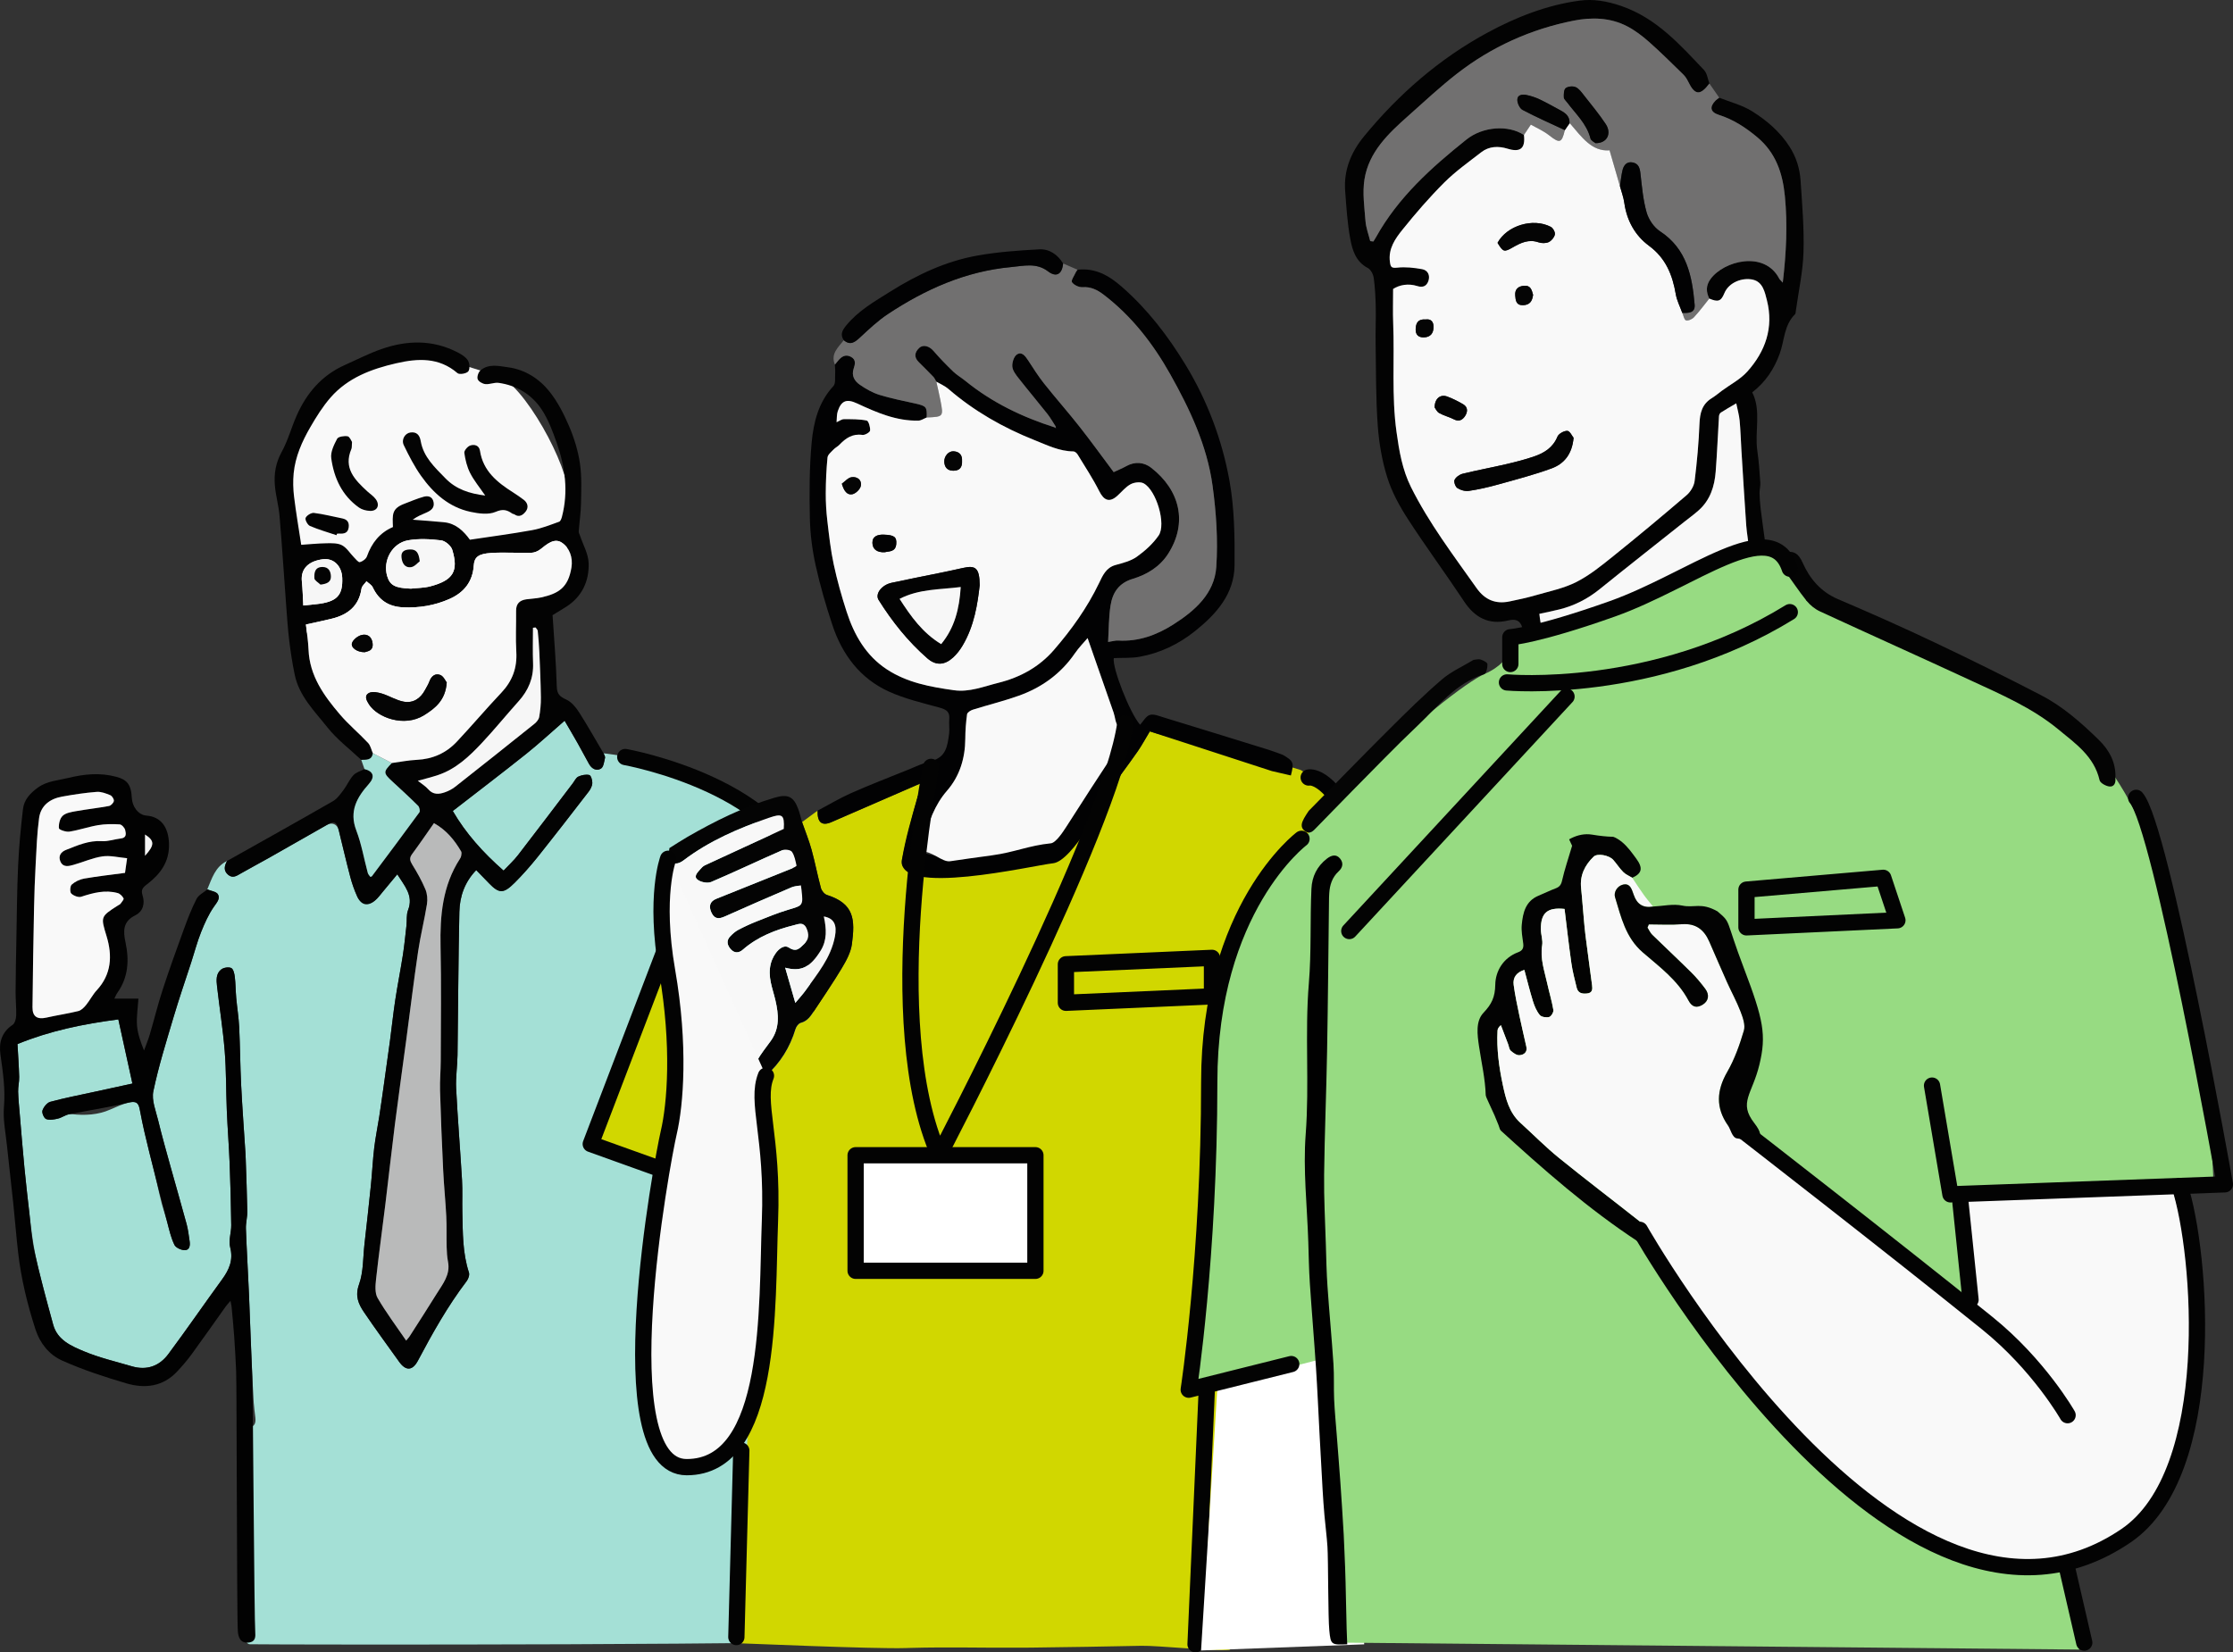
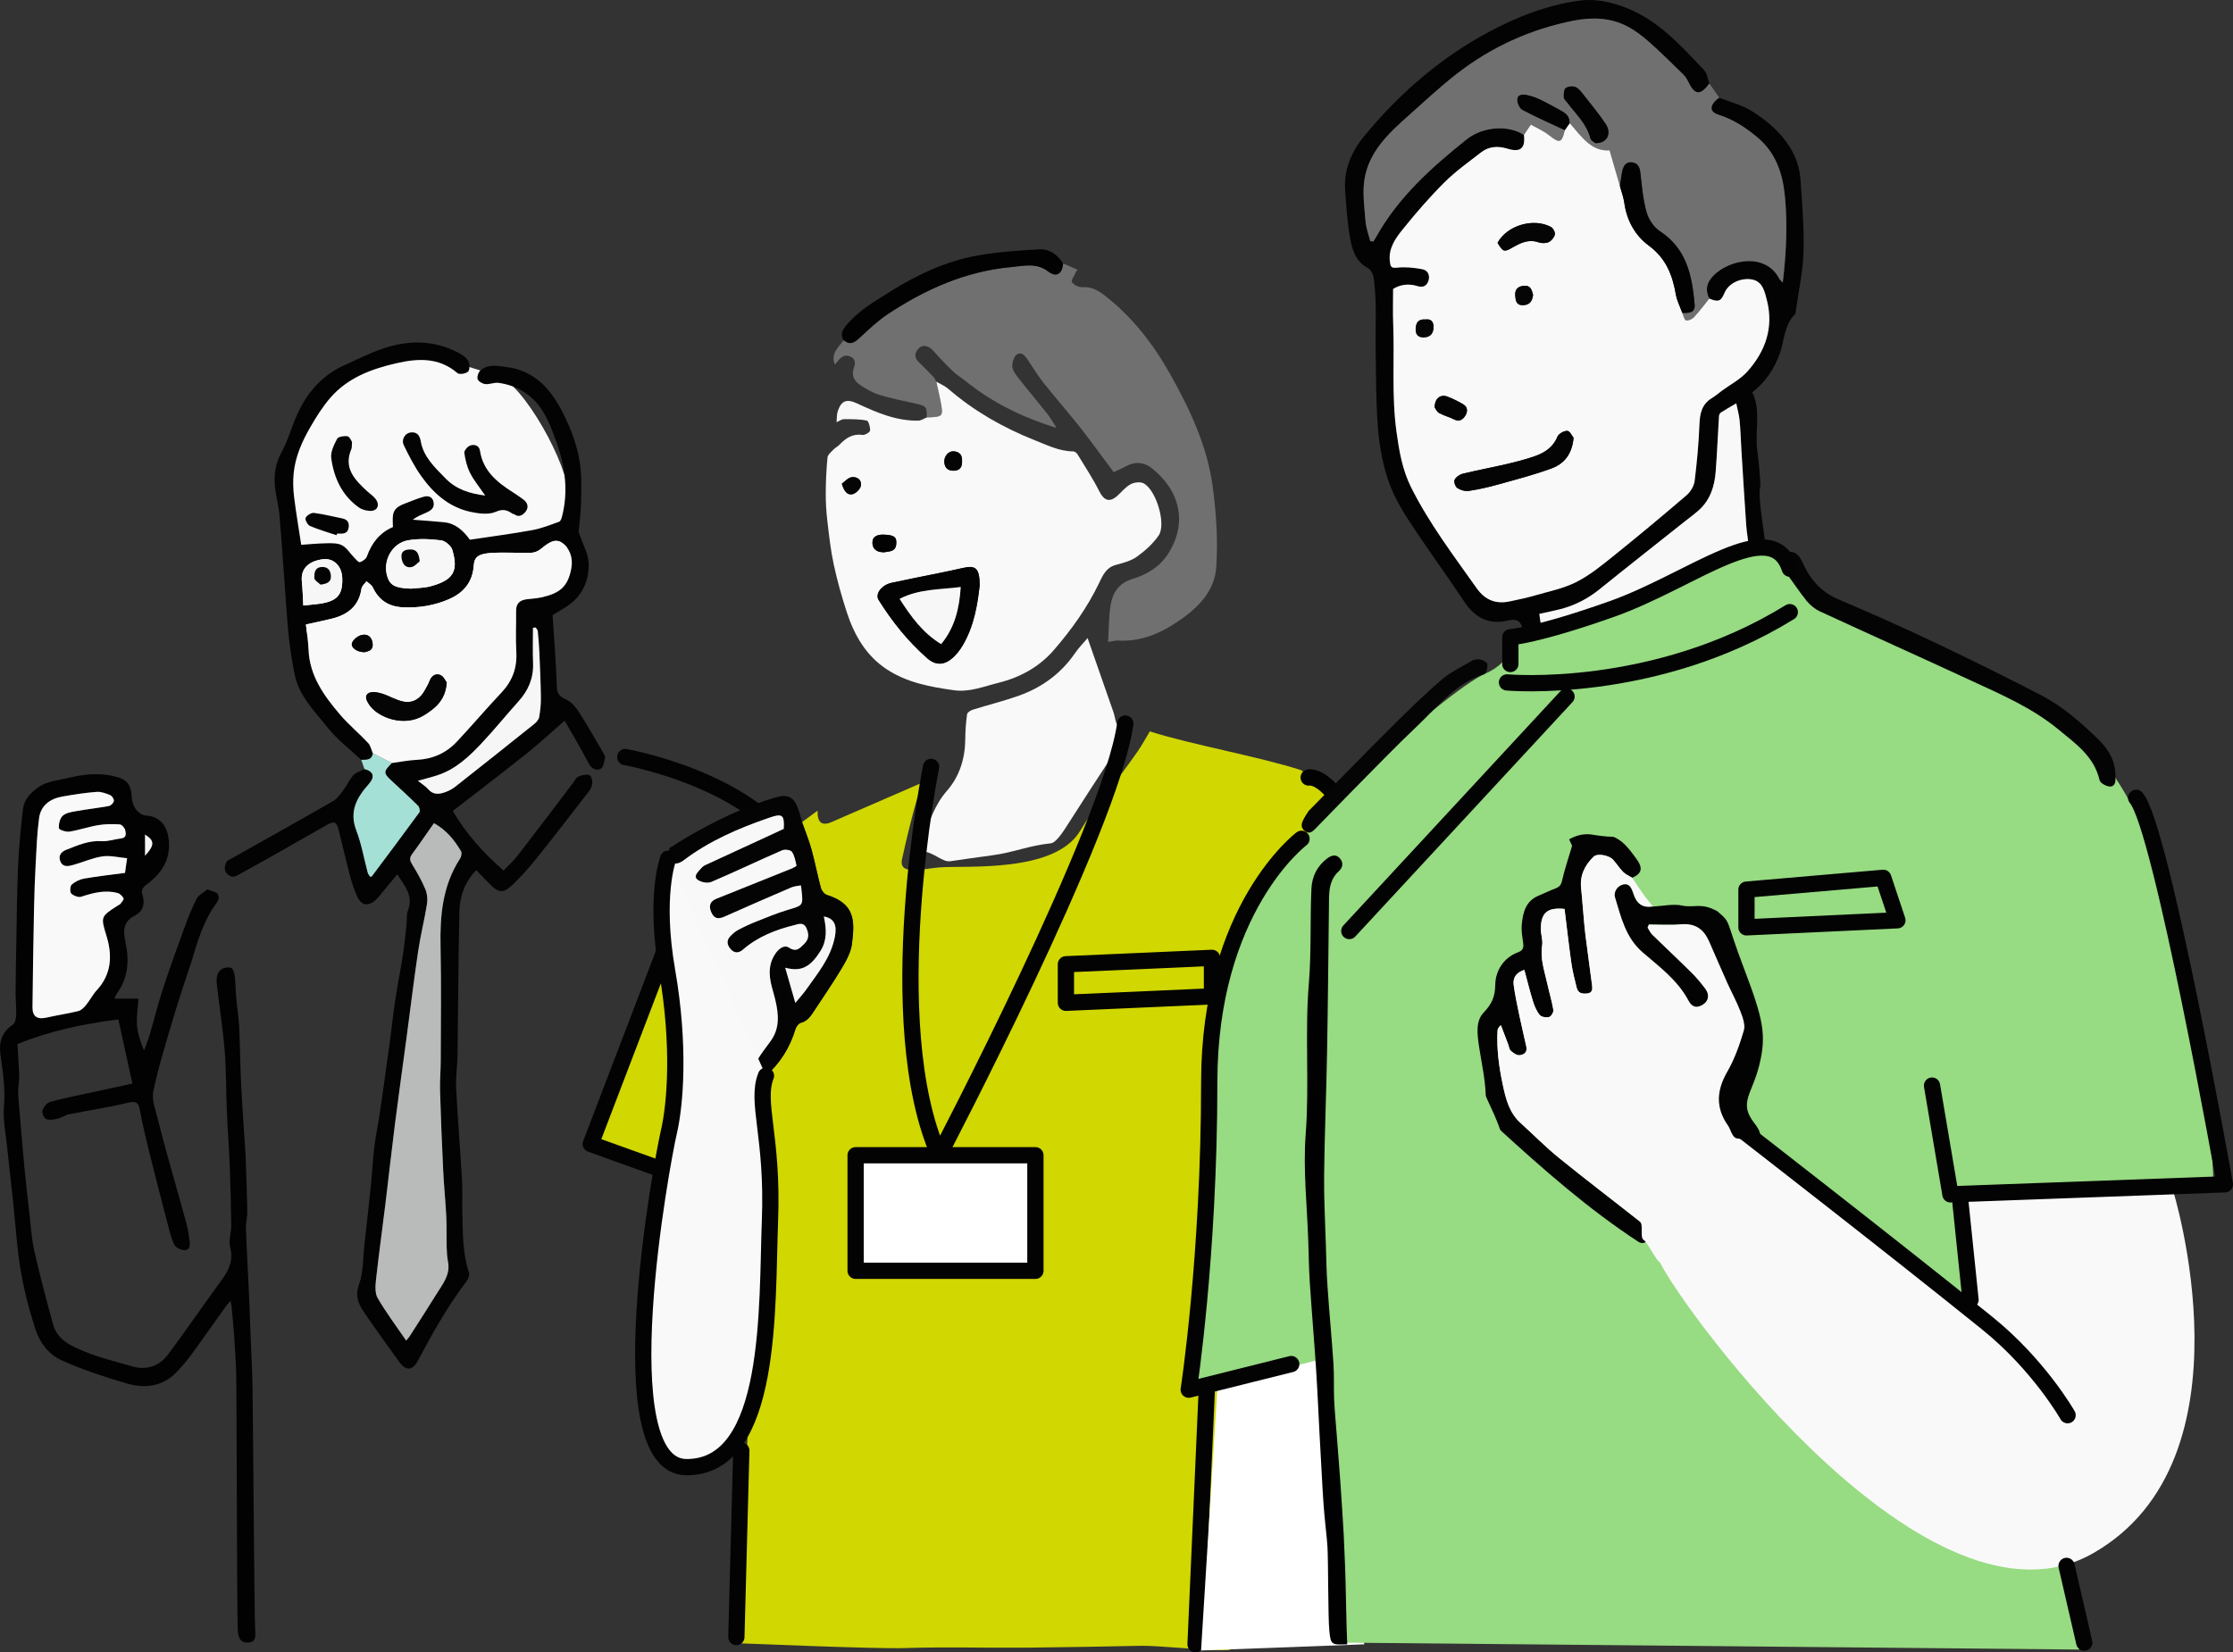
<svg xmlns="http://www.w3.org/2000/svg" id="b" viewBox="0 0 304.543 225.421">
  <rect x="0" y="0" width="304.543" height="225.421" fill="#333333" stroke="none" />
  <g id="c">
    <path d="M40.787,86.313s-2.256-18.05-1.909-20.654c.347-2.603,1.562-11.282,7.81-14.059,6.249-2.777,10.761-3.991,13.364-2.951,2.603,1.042,4.339,1.562,7.81,2.603s9.719,12.149,9.719,16.662-.174,8.852-.695,9.372c-.521.52-15.1,9.198-15.1,9.198l-21.001-.173Z" fill="#f9f9f9" />
-     <path d="M117.665,223.601c.182.864-79.441.777-83.586.703-2.557-.045,1.385-19.479-.983-20.615-.858-.412,1.608-8.322.86-8.962.797-.089.948-.633.87-1.346-.075-.683-.18-1.363-.224-2.049-.307-4.907-.433-9.821-.643-14.732-.129-2.996-.312-5.99-.421-8.986-.028-.782.203-1.571.19-2.354-.039-2.392-.14-4.781-.218-7.172-.007-.219-.013-.437-.026-.655-.2-3.126-.437-6.251-.593-9.38-.132-2.647-.143-5.298-.271-7.945-.064-1.326-.284-2.646-.403-3.97-.086-.965-.08-1.94-.196-2.902-.051-.426-.197-1.049-.486-1.183-.357-.166-1.017-.064-1.35.185-.752.564-.68,1.481-.586,2.308.337,2.951.81,5.89,1.048,8.847.218,2.705.175,5.43.288,8.146.101,2.409.293,4.815.387,7.226.109,2.789.18,5.58.214,8.37.012,1.003-.389,2.075-.149,2.998.457,1.755-.129,3.07-1.107,4.412-2.461,3.378-4.828,6.825-7.324,10.177-1.222,1.641-2.944,2.263-4.977,1.664-2.181-.644-4.417-1.161-6.505-2.033-1.733-.724-3.638-1.531-4.218-3.635-.739-2.682-1.464-5.371-2.115-8.075-.434-1.801-.726-3.633-.94-5.474-.303-2.604-.615-5.209-.866-7.818-.231-2.401-.425-4.806-.629-7.209-.091-1.075-.204-2.15-.233-3.227-.019-.666.162-1.337.143-2.003-.041-1.504-.151-3.005-.232-4.482,4.47-1.825,8.965-2.738,13.754-3.365.638,2.908,1.266,5.777,1.919,8.751-1.905.415-3.601.783-5.296,1.154-1.973.432-3.959.81-5.905,1.339-.446.122-.907.708-1.067,1.181-.107.318.208,1.052.505,1.169.456.18,1.074.061,1.594-.059.65-.149,1.217-.684,1.912-.608,1.788.194,3.595.106,5.237-.631,3.659-1.642,3.813-1.152,4.077.264.701,3.774,1.792,7.484,2.613,11.199.215.974.476,1.934.783,2.883.434,1.342.656,2.83,1.276,4.113.188.389.906.716,1.39.724.699.011.77-.648.684-1.229-.116-.777-.204-1.566-.408-2.321-.714-2.642-1.482-5.27-2.212-7.907-.575-2.079-1.162-4.154-1.67-6.25-.318-1.312-.913-2.744-.657-3.97.709-3.393,1.752-6.72,2.74-10.051.735-2.478,1.565-4.925,2.375-7.38.47-1.422.841-2.884,1.394-4.273.48-1.206,1.022-2.419,1.757-3.475.398-.573.892-1.106.543-1.69-.225-.377-.95-.454-1.451-.666.628-1.479,1.067-3.09,2.692-3.878-.354.653-.521,1.303.137,1.871.64.552,1.185.15,1.761-.18,1.245-.714,2.517-1.381,3.766-2.087,2.658-1.504,5.309-3.021,7.964-4.53.685-.388,1.407-.082,1.596.682.529,2.131,1.017,4.271,1.578,6.393.241.914.555,1.821.946,2.682.441.974,1.552,1.283,2.381.608.45-.367.796-.856,1.172-1.305.625-.744,1.241-1.495,1.92-2.314.995,1.591,2.243,2.896,1.467,4.888-.248.637-.137,1.409-.217,2.116-.152,1.35-.285,2.703-.494,4.043-.315,2.027-.72,4.04-1.028,6.068-.283,1.866-.479,3.744-.729,5.615-.264,1.971-.543,3.939-.821,5.908-.208,1.475-.414,2.952-.641,4.425-.218,1.412-.514,2.813-.682,4.231-.202,1.707-.283,3.428-.457,5.139-.272,2.67-.573,5.338-.873,8.005-.208,1.848-.132,3.803-.745,5.508-.568,1.583-.082,2.665.677,3.785,1.552,2.291,3.19,4.522,4.8,6.774.904,1.265,1.82,1.234,2.555-.154,1.991-3.759,4.068-7.461,6.651-10.858.231-.303.417-.843.31-1.168-.883-2.684-.834-5.459-.901-8.223-.035-1.464.042-2.932-.044-4.392-.244-4.168-.592-8.33-.802-12.499-.076-1.507.166-3.027.187-4.543.091-6.517.109-13.037.252-19.552.046-2.105.731-4.067,2.3-5.687.597.614,1.181,1.212,1.762,1.813,1.584,1.639,2.144,1.363,4.22-.857.925-.989,1.811-2.017,2.654-3.075,2.261-2.838,4.48-5.709,6.695-8.583.254-.33.484-.766.502-1.163.019-.382-.183-1.055-.408-1.109-.463-.112-1.049.007-1.499.215-.324.15-.514.595-.757.914-2.488,3.268-4.961,6.547-7.472,9.797-.57.738-1.271,1.373-1.967,2.114-2.795-2.454-5.151-5.07-6.927-8.135,3.41-2.646,6.731-5.17,9.99-7.772,1.779-1.42,3.452-2.974,5.259-4.542.5.861,1.145,1.944,1.765,3.041.538.95,1.04,1.918,1.573,2.869.371.661,1.025,1.004,1.636.611.353-.227.417-.949.541-1.465.042-.176-.127-.402-.198-.606.556.026,6.454.901,6.408,1.405,2.651.366,7.673,2.981,8.136,3.2,9.608,4.544,11.891,9.599,13.685,17.915,1.794,8.316,6.686,66.204,6.686,66.204l.429,32.107Z" fill="#a4e0d6" />
    <path d="M82.32,102.766c.073.203.241.43.198.606-.125.516-.188,1.238-.541,1.465-.61.391-1.264.049-1.636-.611-.535-.951-1.037-1.92-1.573-2.869-.621-1.097-1.264-2.181-1.765-3.041-1.806,1.568-3.479,3.121-5.259,4.542-3.259,2.602-6.58,5.126-9.99,7.772,1.777,3.065,4.133,5.68,6.927,8.135.695-.741,1.397-1.376,1.967-2.114,2.511-3.25,4.984-6.529,7.472-9.797.243-.319.433-.764.757-.914.45-.208,1.036-.327,1.499-.215.225.054.427.728.408,1.109-.02.397-.248.834-.502,1.163-2.311,2.997-4.624,5.992-6.986,8.948-.972,1.216-2.009,2.394-3.114,3.49-1.492,1.48-2.095,1.5-3.47.078-.581-.6-1.164-1.199-1.762-1.813-1.569,1.62-2.253,3.581-2.3,5.687-.143,6.516-.162,13.035-.252,19.552-.022,1.516-.263,3.035-.187,4.543.21,4.169.557,8.331.802,12.499.085,1.46.008,2.928.044,4.392.067,2.764.018,5.539.901,8.223.107.326-.079.865-.31,1.168-2.583,3.397-4.659,7.099-6.651,10.858-.736,1.388-1.651,1.419-2.555.154-1.609-2.251-3.247-4.484-4.8-6.774-.759-1.12-1.245-2.202-.677-3.785.612-1.706.536-3.661.745-5.508.3-2.667.601-5.335.873-8.005.175-1.711.255-3.432.457-5.139.168-1.417.464-2.819.682-4.231.228-1.472.433-2.949.641-4.425.278-1.969.557-3.938.821-5.908.25-1.871.445-3.749.729-5.615.307-2.028.712-4.041,1.028-6.068.209-1.341.342-2.695.494-4.043.079-.707-.031-1.479.217-2.116.777-1.991-.473-3.297-1.467-4.888-.679.819-1.296,1.57-1.92,2.314-.351.418-.674.871-1.08,1.227-.996.873-1.907.707-2.453-.489-.399-.873-.719-1.794-.964-2.723-.56-2.118-1.048-4.255-1.575-6.382-.275-1.107-.613-1.251-1.598-.692-2.655,1.509-5.306,3.026-7.964,4.53-1.25.706-2.521,1.373-3.766,2.087-.576.331-1.121.733-1.761.18-.658-.568-.492-1.217-.137-1.871,4.818-2.711,9.647-5.403,14.439-8.158.587-.337,1.026-.977,1.452-1.539.487-.643.802-1.426,1.343-2.01.371-.4.999-.562,1.512-.831,1.214.292,1.468,1.054.612,2.015-1.639,1.84-2.734,3.726-1.725,6.36.711,1.859,1.045,3.862,1.567,5.796.055.205.241.374.352.54.137-.055.183-.058.202-.082,2.169-2.901,4.347-5.795,6.479-8.723.128-.175.014-.713-.172-.898-1.127-1.123-2.299-2.2-3.472-3.278-1.298-1.194-1.311-1.335-.109-2.554,1.135-.15,2.265-.38,3.405-.435,2.163-.104,3.993-.921,5.451-2.474,2.06-2.193,4.002-4.496,6.071-6.681,1.508-1.593,2.176-3.392,2.044-5.586-.111-1.853-.006-3.719-.029-5.579-.012-.976.487-1.45,1.392-1.578.676-.096,1.368-.111,2.032-.26,2.375-.533,3.682-1.332,4.128-4.092.219-1.357-.268-2.693-1.333-3.39-1.02-.668-2.023.223-2.901.913-.338.267-.825.471-1.25.481-1.824.043-3.655-.091-5.472.023-1.77.111-2.293.578-2.369,1.71-.15,2.23-1.345,3.699-3.324,4.571-2.009.886-4.114,1.237-6.32,1.136-1.961-.09-3.305-.965-4.138-2.733-.157-.334-.558-.552-.848-.824-.235.334-.629.643-.681,1.004-.342,2.362-1.845,3.546-4.003,4.09-1.155.29-2.323.524-3.578.803.129,1.205.313,2.306.355,3.413.138,3.588,2.098,6.3,4.287,8.865,1.178,1.381,2.594,2.557,3.839,3.885.335.357.438.93.647,1.404-.136.986-.894.884-1.581.902-1.557-1.467-3.31-2.779-4.622-4.44-1.741-2.203-3.85-4.255-4.454-7.173-.318-1.535-.559-3.09-.747-4.647-.198-1.632-.305-3.276-.428-4.917-.3-4.032-.554-8.067-.895-12.095-.119-1.408-.526-2.792-.641-4.199-.129-1.576.122-3.07.931-4.539.863-1.569,1.326-3.351,2.06-4.998,1.358-3.047,3.419-5.458,6.528-6.847,1.659-.741,3.284-1.58,4.993-2.179,3.494-1.224,6.998-1.315,10.385.428.537.277,1.128.632,1.433,1.115.242.384.296,1.196.047,1.494-.251.301-1.204.463-1.464.239-2.539-2.188-5.416-2.026-8.372-1.345-3.375.777-6.581,1.973-8.931,4.657-1.078,1.232-1.965,2.657-2.788,4.082-1.122,1.942-2.035,4.004-2.257,6.27-.103,1.053-.074,2.138.054,3.19.262,2.153.632,4.294.976,6.566.995-.066,2.24-.191,3.488-.212.704-.012,1.511-.032,2.091.282.643.347,1.071,1.082,1.611,1.631.253.259.607.717.807.665.374-.097.845-.437.967-.786.651-1.838,1.753-3.237,3.549-4.005-.062-1.68-.198-2.514,1.559-3.176.878-.331,1.743-.713,2.645-.96.59-.162,1.185-.033,1.335.739.149.769-.343,1.134-.932,1.398-.637.285-1.295.525-1.912.999,1.427.114,2.857.203,4.281.348,1.602.164,2.651,1.19,3.518,2.382,2.868-.432,5.704-.799,8.514-1.31,1.253-.228,2.461-.716,3.668-1.149.19-.069.317-.451.384-.711.878-3.409.428-6.746-.709-9.998-.563-1.61-1.172-3.269-2.114-4.667-1.351-2.006-3.384-3.226-5.828-3.566-.582-.08-1.214.23-1.804.17-.386-.039-.931-.351-1.047-.671-.116-.32.089-.943.369-1.186,1.118-.974,2.519-.603,3.761-.439,2.293.302,4.237,1.539,5.647,3.296,1.134,1.413,1.989,3.104,2.706,4.783.679,1.591,1.201,3.301,1.456,5.009.266,1.782.184,3.626.154,5.44-.022,1.294-.221,2.584-.314,3.878-.014.19.122.391.186.588.411,1.24,1.128,2.471,1.167,3.723.076,2.444-.886,4.557-3.05,5.949-.545.351-1.105.68-1.871,1.15.201,3.166.482,6.441.575,9.721.03,1.061.422,1.399,1.3,1.797.694.314,1.29,1.031,1.721,1.703,1.182,1.842,2.251,3.752,3.365,5.633ZM55.395,182.881c.291-.362.391-.464.467-.583,1.231-1.927,2.481-3.842,3.68-5.789.828-1.342,1.905-2.603,1.558-4.386-.129-.662-.169-1.349-.186-2.026-.035-1.39.019-2.783-.051-4.171-.104-2.088-.321-4.171-.421-6.258-.175-3.623-.321-7.248-.428-10.874-.04-1.37.091-2.745.094-4.118.012-5.178.087-10.359-.025-15.534-.091-4.24.268-8.325,2.647-11.995.078-.121.148-.262.168-.4.028-.198.081-.446-.006-.597-.907-1.554-2.02-2.919-3.709-3.861-1.01,1.437-1.97,2.852-2.985,4.225-.399.54-.296.911.034,1.445.667,1.077,1.296,2.193,1.783,3.359.252.603.317,1.37.213,2.023-.346,2.163-.888,4.295-1.208,6.46-.593,4.018-1.08,8.053-1.619,12.079-.513,3.84-1.058,7.677-1.547,11.52-.461,3.627-.856,7.262-1.3,10.891-.417,3.404-.892,6.801-1.267,10.21-.093.848-.18,1.887.209,2.562,1.136,1.966,2.515,3.791,3.897,5.817ZM56.987,106.513c.492.393,1.029.712,1.42,1.159.673.768,1.457.69,2.26.412.499-.173.998-.428,1.412-.754,3.613-2.843,7.21-5.704,10.796-8.579.291-.233.601-.594.662-.939.155-.877.244-1.778.232-2.669-.028-2.061-.121-4.122-.21-6.182-.042-.968-.125-1.934-.221-2.899-.017-.164-.195-.311-.299-.466-.117.014-.234.028-.351.042,0,1.613-.05,3.226.013,4.836.078,2.023-.634,3.695-1.964,5.178-1.701,1.896-3.306,3.88-5.05,5.735-1.703,1.812-3.52,3.529-5.959,4.346-.895.299-1.817.519-2.741.78ZM56.031,80.302c.887-.099,1.801-.091,2.654-.315,3.182-.835,3.853-2.116,3-4.972-.166-.554-.952-1.228-1.519-1.299-1.481-.182-3.035-.263-4.496-.011-2.198.38-3.493,2.792-2.864,4.888.381,1.269,1.088,1.627,3.225,1.709ZM41.364,82.603c.709-.075,1.234-.129,1.76-.184,2.799-.299,3.651-1.162,3.551-3.594-.067-1.621-1.175-2.719-2.634-2.534-1.859.236-3.063,1.216-2.871,3.035.113,1.069.131,2.149.194,3.277Z" fill="#030303" />
    <path d="M28.27,121.331c.501.212,1.226.289,1.451.666.348.585-.144,1.117-.543,1.69-.735,1.056-1.277,2.271-1.757,3.475-.526,1.322-.888,2.709-1.326,4.066-.806,2.495-1.669,4.971-2.412,7.484-.997,3.365-2.053,6.725-2.77,10.153-.256,1.226.339,2.658.657,3.97.507,2.095,1.095,4.172,1.67,6.25.73,2.638,1.498,5.265,2.212,7.907.204.755.292,1.544.408,2.321.086.581.016,1.24-.684,1.229-.483-.008-1.202-.335-1.39-.724-.456-.946-.697-2.002-.966-3.029-.84-3.212-1.67-6.425-2.469-9.647-.454-1.829-.892-3.667-1.236-5.519-.182-.983-.313-1.519-1.599-1.207-2.678.651-5.418,1.051-8.123,1.594-.519.104-.984.468-1.503.587-.52.12-1.138.239-1.594.059-.297-.118-.612-.851-.505-1.169.16-.473.621-1.059,1.067-1.181,1.946-.529,3.933-.907,5.905-1.339,1.695-.371,3.39-.739,5.296-1.154-.652-2.974-1.281-5.842-1.919-8.751-4.788.627-9.283,1.54-13.754,3.365.08,1.477.19,2.979.232,4.482.019.666-.162,1.337-.143,2.003.03,1.077.143,2.152.233,3.227.203,2.403.397,4.808.629,7.209.192,2.001.421,3.998.653,5.996.209,1.787.304,3.604.698,5.351.758,3.363,1.654,6.697,2.569,10.021.58,2.104,2.485,2.911,4.218,3.635,2.087.871,4.324,1.39,6.505,2.033,2.033.6,3.755-.022,4.977-1.664,2.496-3.352,4.863-6.799,7.324-10.177.977-1.342,1.564-2.657,1.107-4.412-.24-.922.162-1.994.149-2.998-.033-2.791-.105-5.582-.214-8.37-.094-2.41-.286-4.815-.387-7.226-.115-2.714-.072-5.44-.288-8.146-.237-2.958-.71-5.896-1.048-8.847-.094-.827-.167-1.744.586-2.308.333-.249.993-.35,1.35-.185.288.133.435.757.486,1.183.116.961.11,1.935.196,2.902.119,1.325.339,2.644.403,3.97.128,2.647.138,5.299.271,7.945.157,3.128.393,6.254.593,9.38.014.218.02.437.026.655.077,2.391.178,4.781.218,7.172.013.784-.219,1.573-.19,2.354.109,2.997.292,5.991.421,8.986.16,3.72.271,7.442.448,11.161.091,1.911.261,33.163.408,35.07.051.661-.123,1.157-.88,1.241-1.171.13-1.44-.727-1.5-1.559-.145-2.022-.141-33.399-.23-35.426-.068-1.55-.15-3.101-.258-4.649-.097-1.393-.236-2.783-.364-4.174-.019-.199-.073-.395-.152-.807-.306.363-.492.556-.646.771-1.544,2.164-3.063,4.345-4.631,6.491-.616.844-1.302,1.644-2.019,2.405-1.935,2.054-4.388,2.329-6.899,1.591-2.976-.875-5.95-1.849-8.774-3.116-1.716-.77-2.987-2.289-3.614-4.212-1.12-3.444-1.969-6.947-2.381-10.546-.253-2.213-.424-4.436-.656-6.651-.277-2.645-.592-5.284-.865-7.929-.18-1.754-.557-3.534-.409-5.265.208-2.436-.148-4.774-.478-7.147-.228-1.638.173-3.05,1.668-4.048.311-.208.463-.831.479-1.27.036-1.068-.086-2.14-.08-3.211.014-2.366.06-4.732.106-7.098.066-3.373.082-6.75.237-10.12.119-2.586.359-5.17.665-7.741.15-1.266.991-2.17,2.036-2.924,1.255-.905,2.742-.97,4.144-1.314,2.159-.53,4.334-.75,6.552-.15,1.39.377,2.022.967,2.113,2.892.054,1.146.858,2.309,2.01,2.4,1.93.153,2.985,1.543,3.06,3.81.082,2.513-1.2,4.191-3.033,5.584-.55.418-.818.733-.577,1.479.358,1.105.071,2.204-.99,2.727-1.715.846-1.659,2.169-1.334,3.687.521,2.436.39,4.774-1.112,6.891-.182.257-.293.566-.403.785h3.277c-.083,1.363-.284,2.539-.19,3.69.09,1.112.485,2.199.953,3.388.265-.729.568-1.446.787-2.187.594-2.016,1.089-4.062,1.74-6.058.902-2.765,1.886-5.504,2.884-8.238.52-1.426,1.066-2.854,1.755-4.202.274-.536.964-.864,1.466-1.288ZM17.335,117.077c-1.172-.105-2.299-.405-3.362-.251-1.343.194-2.626.783-3.948,1.153-.658.184-1.425.388-1.791-.463-.319-.742.07-1.302.755-1.571,1.576-.62,3.12-1.315,4.909-1.198.854.056,1.728-.27,2.599-.368.818-.092.673-.717.574-1.148-.071-.311-.475-.753-.753-.77-.97-.06-1.966-.058-2.922.102-1.323.221-2.607.677-3.932.884-.468.073-1.413-.256-1.43-.461-.048-.561.122-1.324.506-1.69.421-.4,1.166-.521,1.793-.633,1.503-.269,3.025-.433,4.526-.711.271-.05.628-.424.668-.691.036-.241-.246-.683-.492-.784-.587-.24-1.247-.499-1.854-.451-1.583.126-3.162.364-4.725.646-1.646.297-2.897,1.216-3.129,2.935-.279,2.068-.35,4.165-.464,6.253-.108,1.986-.18,3.975-.221,5.963-.09,4.529-.172,9.059-.212,13.589-.012,1.277.66,1.687,1.896,1.408,1.444-.327,2.916-.537,4.352-.893.4-.099.779-.483,1.059-.825.521-.637.892-1.403,1.447-2.002,2.021-2.18,2.155-4.72,1.357-7.359-.806-2.666-.87-2.687,1.541-4.218.123-.077.278-.133.358-.243.171-.233.484-.591.412-.727-.159-.304-.481-.635-.8-.723-1.713-.472-3.338-.035-4.975.5-.385.126-1.055-.133-1.364-.444-.203-.205-.161-1.007.067-1.211.451-.402,1.083-.713,1.683-.817,1.858-.323,3.735-.531,5.585-.781.101-.696.19-1.319.287-1.999ZM19.781,113.843v2.9c1.328-1.468,1.312-2.052,0-2.9Z" fill="#020202" />
    <path d="M49.268,103.659c.688-.019,1.445.083,1.581-.902.864.444,1.728.89,2.593,1.334-1.202,1.219-1.189,1.361.109,2.554,1.171,1.077,2.344,2.155,3.472,3.278.185.184.299.723.172.898-2.134,2.927-4.31,5.822-6.479,8.723-.019.025-.065.027-.202.082-.111-.165-.297-.335-.352-.54-.522-1.933-.855-3.937-1.567-5.796-1.008-2.635.087-4.521,1.725-6.36.856-.961.601-1.723-.612-2.015-.147-.418-.293-.837-.439-1.256Z" fill="#a4e0d6" />
    <path d="M66.181,67.607c-.772-1.128-1.535-2.044-2.063-3.08-.428-.839-.658-1.809-.791-2.747-.043-.304.437-.875.793-.999.553-.193,1.223-.049,1.338.706.423,2.778,2.359,4.323,4.532,5.696.491.311.968.646,1.433.995.576.431.678,1.068.288,1.58-.335.441-.871.898-1.554.41-.082-.059-.214-.051-.297-.11-.716-.505-1.282-.658-2.267-.232-.965.418-2.307.238-3.416,0-2.934-.626-5.059-2.528-6.739-4.895-.926-1.305-1.667-2.755-2.366-4.2-.368-.761.159-1.634.908-1.733.842-.111,1.255.348,1.395,1.164.376,2.184,1.922,3.594,3.369,5.086,1.457,1.5,3.262,2.085,5.436,2.356Z" fill="#040404" />
    <path d="M48.009,60.287c-.042.528-.005.767-.085.955-1.122,2.62.467,4.217,2.159,5.779.394.364.874.663,1.177,1.09.589.83.18,1.626-.809,1.582-.504-.023-1.079-.165-1.483-.45-2.316-1.635-3.421-4.04-3.79-6.736-.116-.843.374-1.837.802-2.648.159-.3.962-.416,1.427-.34.287.047.49.613.602.768Z" fill="#040404" />
    <path d="M45.892,73.011c-1.212-.409-2.449-.759-3.621-1.263-.32-.137-.698-.855-.589-1.099.154-.341.767-.719,1.135-.675,1.295.156,2.566.495,3.851.746.698.136.975.542.885,1.231-.101.769-.63.882-1.268.837-.107-.008-.217.013-.325.021-.024.066-.046.134-.069.202Z" fill="#030303" />
    <path d="M53.443,104.091c-.864-.444-1.728-.89-2.593-1.334-.21-.474-.313-1.048-.647-1.404-1.246-1.327-2.661-2.503-3.839-3.885-2.188-2.565-4.148-5.276-4.287-8.865-.042-1.107-.226-2.208-.355-3.413,1.256-.28,2.424-.513,3.578-.803,2.158-.543,3.661-1.728,4.003-4.09.052-.36.445-.67.681-1.004.288.272.69.49.848.824.833,1.768,2.177,2.644,4.138,2.733,2.205.101,4.31-.25,6.32-1.136,1.98-.873,3.174-2.342,3.324-4.571.077-1.132.599-1.599,2.369-1.71,1.817-.114,3.648.022,5.472-.023.425-.01.91-.215,1.25-.481.877-.691,1.88-1.581,2.901-.913,1.065.697,1.552,2.033,1.333,3.39-.445,2.76-1.753,3.561-4.128,4.092-.663.149-1.356.164-2.032.26-.905.129-1.405.602-1.392,1.578.024,1.86-.081,3.725.029,5.579.13,2.194-.537,3.992-2.044,5.586-2.068,2.185-4.011,4.488-6.071,6.681-1.458,1.553-3.288,2.37-5.451,2.474-1.142.052-2.272.282-3.407.432ZM60.928,93.1c-.17-.212-.431-.839-.873-1.018-.683-.278-1.229.142-1.494.878-.146.405-.387.776-.591,1.159-.62,1.17-1.621,1.837-2.908,1.601-1.027-.188-1.97-.797-2.984-1.107-.55-.168-1.283-.319-1.738-.089-.717.361-.365,1.028-.008,1.577,1.15,1.771,4.78,3.169,7.515,1.458,1.528-.956,2.908-2.045,3.08-4.459ZM49.743,88.972c.431-.147,1.172-.175,1.076-1.18-.087-.92-.693-1.339-1.459-1.176-.518.11-1.16.599-1.343,1.075-.238.619.659,1.293,1.725,1.281Z" fill="#f9f9f9" />
    <path d="M55.395,182.881c-1.383-2.027-2.761-3.852-3.897-5.817-.389-.674-.302-1.714-.209-2.562.376-3.408.85-6.806,1.267-10.21.444-3.629.839-7.264,1.3-10.891.489-3.843,1.034-7.68,1.547-11.52.539-4.027,1.024-8.06,1.619-12.079.32-2.166.861-4.298,1.208-6.46.104-.652.04-1.419-.213-2.023-.488-1.165-1.117-2.282-1.783-3.359-.331-.534-.434-.905-.034-1.445,1.015-1.373,1.976-2.787,2.985-4.225,1.69.942,2.802,2.307,3.709,3.861.088.151.034.4.006.597-.02.139-.089.281-.168.4-2.379,3.67-2.739,7.754-2.647,11.995.112,5.175.036,10.356.025,15.534-.003,1.372-.134,2.748-.094,4.118.107,3.626.253,7.25.428,10.874.1,2.088.317,4.171.421,6.258.07,1.388.016,2.781.051,4.171.018.677.057,1.363.186,2.026.347,1.782-.73,3.044-1.558,4.386-1.201,1.946-2.449,3.862-3.68,5.789-.076.119-.175.222-.467.583Z" fill="#b9baba" />
    <path d="M56.987,106.513c.924-.261,1.846-.481,2.741-.78,2.44-.816,4.255-2.534,5.959-4.346,1.743-1.855,3.349-3.838,5.05-5.735,1.33-1.483,2.042-3.156,1.964-5.178-.063-1.61-.013-3.224-.013-4.836.117-.015.234-.028.351-.042.104.155.283.303.299.466.096.964.179,1.93.221,2.899.089,2.06.181,4.121.21,6.182.012.89-.077,1.792-.232,2.669-.061.344-.37.704-.662.939-3.585,2.876-7.183,5.738-10.796,8.579-.414.326-.912.582-1.412.754-.803.278-1.587.356-2.26-.412-.391-.447-.928-.766-1.42-1.159Z" fill="#f6f6f6" />
    <path d="M56.031,80.302c-2.137-.082-2.845-.44-3.225-1.71-.629-2.096.666-4.508,2.864-4.888,1.461-.252,3.014-.171,4.496.011.567.07,1.354.744,1.519,1.299.853,2.857.182,4.138-3,4.972-.853.226-1.768.218-2.654.316ZM57.245,76.569c-.132-1.142-.44-1.647-1.344-1.613-.726.027-1.222.268-1.145,1.065.076.773.437,1.476,1.319,1.346.47-.07.873-.585,1.169-.798Z" fill="#f7f7f7" />
    <path d="M41.364,82.603c-.064-1.128-.081-2.207-.194-3.277-.191-1.82,1.012-2.799,2.871-3.035,1.459-.185,2.567.914,2.634,2.534.1,2.432-.752,3.295-3.551,3.594-.525.056-1.051.11-1.76.184ZM43.709,79.752c.906-.103,1.447-.367,1.418-1.143-.024-.638-.283-1.246-1.107-1.262-1.087-.023-1.186.801-1.142,1.538.019.305.539.58.83.867Z" fill="#f6f6f6" />
    <path d="M17.335,117.077c-.097.681-.186,1.303-.285,2-1.851.25-3.729.458-5.585.781-.599.104-1.232.415-1.683.817-.228.203-.27,1.006-.067,1.211.309.311.98.57,1.364.444,1.637-.536,3.263-.972,4.975-.5.32.088.642.419.8.723.072.136-.241.493-.412.727-.08.11-.235.166-.358.243-2.411,1.531-2.347,1.552-1.541,4.218.798,2.64.664,5.179-1.357,7.359-.555.599-.927,1.365-1.447,2.002-.28.342-.659.726-1.059.825-1.436.355-2.908.565-4.352.893-1.235.28-1.907-.13-1.896-1.408.04-4.53.122-9.06.212-13.589.04-1.988.113-3.978.221-5.963.113-2.087.184-4.185.464-6.253.232-1.719,1.482-2.638,3.129-2.935,1.565-.283,3.143-.521,4.725-.646.607-.048,1.267.21,1.854.451.245.101.529.542.492.784-.04.267-.397.641-.668.691-1.501.279-3.023.442-4.526.711-.627.112-1.372.232-1.793.633-.385.366-.554,1.129-.506,1.69.018.206.962.535,1.43.461,1.324-.207,2.609-.663,3.932-.884.956-.16,1.952-.162,2.922-.102.279.018.682.46.753.77.098.431.244,1.055-.574,1.148-.871.098-1.745.425-2.599.368-1.787-.118-3.332.578-4.909,1.198-.685.27-1.073.831-.755,1.571.366.852,1.133.647,1.791.463,1.322-.37,2.605-.957,3.948-1.153,1.06-.155,2.188.145,3.36.25Z" fill="#f9f9f9" />
    <path d="M19.781,113.843c1.312.849,1.327,1.431,0,2.9v-2.9Z" fill="#f6f6f6" />
    <path d="M60.928,93.1c-.172,2.414-1.551,3.503-3.079,4.459-2.735,1.712-6.366.313-7.515-1.458-.356-.549-.708-1.216.008-1.577.455-.23,1.187-.078,1.738.089,1.014.309,1.957.918,2.984,1.107,1.286.236,2.288-.431,2.908-1.601.203-.384.445-.754.591-1.159.265-.736.811-1.156,1.494-.878.441.18.701.806.872,1.018Z" fill="#050505" />
    <path d="M49.743,88.972c-1.066.012-1.964-.662-1.725-1.281.182-.475.826-.965,1.343-1.075.767-.163,1.371.256,1.459,1.176.096,1.005-.645,1.033-1.076,1.18Z" fill="#050505" />
    <path d="M57.245,76.569c-.296.215-.7.729-1.169.798-.883.13-1.244-.573-1.319-1.346-.077-.797.419-1.037,1.145-1.065.903-.034,1.212.47,1.344,1.613Z" fill="#050505" />
    <path d="M43.709,79.752c-.291-.288-.812-.562-.83-.867-.044-.737.056-1.561,1.142-1.538.822.017,1.083.625,1.107,1.262.028.776-.512,1.04-1.418,1.143Z" fill="#030303" />
    <path d="M85.274,103.271s22.829,4.077,24.785,18.1c1.956,14.024,7.501,68.813,7.501,68.813" fill="none" stroke="#030303" stroke-linecap="round" stroke-linejoin="round" stroke-width="2.218" />
    <path d="M89.545,131.981l-8.101,24.52,16.639,4.379s2.408-32.84-8.538-28.899Z" fill="#d1d700" />
    <path d="M169.972,202.32c-.313.512-.627,1.025-.94,1.537-1.701.932.443,21.073-1.415,21.221-2.179.175-9.74-.604-11.925-.563-4.953.094-9.905.196-14.858.245-.433.004-.865.008-1.298.012-5.117.04-10.239-.113-15.351.032-.221.006-.442.013-.663.021-4.293.144-22.903-.681-23.188-.67.371-.629,4.052-76.969,3.981-77.276,2.034-1.762,3.401-3.936,4.176-6.501.1-.332.418-.765.714-.842.951-.246,1.387-.971,1.859-1.692,1.257-1.917,2.568-3.801,3.74-5.768.605-1.015,1.229-2.144,1.38-3.283.443-3.343.344-5.51-3.405-6.707-.346-.11-.719-.572-.819-.941-.47-1.731-.8-3.501-1.278-5.229-.353-1.277-.857-2.513-1.294-3.768.707-.521,1.414-1.042,2.121-1.563-.069,1.6.583,2.133,1.879,1.567,4.031-1.762,8.066-3.516,12.105-5.26.316-.136.677-.171,1.212-.299-.651.875-1.378,1.467-1.589,2.206-.797,2.783-1.485,5.601-2.098,8.431-.494,2.283,2.975,1.26,5.092,1.097,3.666-.281,15.688.793,19.173-4.934,3.23-5.308.316.813,3.468-4.545,1.307-2.222,2.959-4.239,4.423-6.37.554-.806,1.02-1.673,1.643-2.705,5.359,1.743,14.945,3.444,20.604,5.284,2.595,1.557,7.524,7.784,12.584,22.183,5.06,14.399,4.541,21.275,4.541,21.275l-19.418,5.486c-2.049.579-3.385,2.546-3.168,4.664l4.424,43.167s-7.702.446-6.411.487Z" fill="#d1d700" />
-     <path d="M173.449,105.185c-5.659-1.84-11.273-3.667-16.632-5.41-.623,1.033-1.089,1.899-1.643,2.705-1.464,2.132-3.115,4.148-4.423,6.37,0,0-4.454,8.633-7.132,8.915-2.679.282-21.463,4.712-20.6-.534.47-2.857,1.302-5.648,2.098-8.431.212-.739.939-1.33,1.589-2.206-.536.129-.897.163-1.212.299-4.04,1.744-8.074,3.498-12.105,5.26-1.297.567-1.948.033-1.879-1.567,1.516-.802,2.991-1.693,4.555-2.386,2.54-1.125,5.135-2.128,7.712-3.168,1.079-.436,2.142-.952,3.264-1.231,2.019-.504,2.186-2.118,2.402-3.712.087-.643-.043-1.314.021-1.964.098-1.001-.383-1.336-1.296-1.586-2.338-.641-4.738-1.199-6.931-2.193-3.93-1.782-6.37-5.042-7.711-9.077-.889-2.676-1.679-5.398-2.287-8.15-.461-2.091-.739-4.257-.785-6.397-.074-3.444-.071-6.91.242-10.335.254-2.78.929-5.528,2.968-7.72.329-.353.198-1.152.238-1.747.026-.391-.022-.789-.035-1.183.135-.163.274-.324.405-.489.469-.588,1.013-.975,1.783-.571.737.386.564,1.029.367,1.622-.323.97.137,1.692.834,2.177.824.574,1.737,1.094,2.689,1.391,1.589.495,3.237.807,4.865,1.174,1.524.343,1.632.458,1.573,1.912-.377.148-.751.417-1.132.425-3.017.067-5.702-1.111-8.36-2.346-1.404-.652-2.14-.403-2.635,1.06-.15.445-.11.956-.163,1.501.409-.177.702-.41.996-.411,1.041-.002,2.101-.017,3.112.186.256.051.505.904.463,1.363-.022.242-.709.646-1.04.598-1.356-.198-2.276.44-3.134,1.334-.245.255-.588.416-.829.673-.31.33-.767.693-.804,1.076-.157,1.616-.231,3.243-.239,4.866-.006,1.258.07,2.524.217,3.774.233,1.985.45,3.984.869,5.935.47,2.186,1.078,4.349,1.767,6.477,1.021,3.157,2.621,5.968,5.48,7.847,2.77,1.821,5.954,2.399,9.156,2.848,2.117.296,4.064-.516,6.076-1.017,3.005-.748,5.573-2.188,7.559-4.482,2.406-2.78,4.546-5.772,6.153-9.12.477-.993.938-2.103,2.238-2.462,1.004-.278,2.089-.542,2.913-1.13,1.117-.797,2.197-1.772,2.971-2.893,1.069-1.551-.319-6.203-2.048-7.123-.455-.242-1.285-.137-1.772.125-.685.369-1.207,1.035-1.803,1.57-1.067.959-1.823.671-2.469-.612-.871-1.729-1.944-3.357-2.954-5.015-.117-.191-.377-.419-.571-.42-1.909-.013-3.566-.848-5.278-1.527-4.304-1.709-8.271-3.97-11.788-7.008-.474-.409-1.087-.658-1.635-.981-.133-.222-.231-.478-.406-.66-.653-.685-1.329-1.348-2-2.016-.66-.657-.552-1.317.056-1.906.553-.536,1.398-.271,1.97.396.845.984,1.756,1.915,2.69,2.816.494.477,1.109.825,1.646,1.261,3.632,2.958,7.767,4.944,12.204,6.353.051.036.102.073.152.108-.01-.077-.021-.155-.03-.232-.376-.577-.71-1.186-1.136-1.723-1.289-1.628-2.63-3.216-3.912-4.85-.376-.479-.821-1.043-.868-1.599-.046-.548.211-1.379.623-1.651.673-.445,1.15.214,1.53.795.696,1.062,1.372,2.147,2.161,3.141,1.584,1.997,3.277,3.908,4.854,5.912,1.59,2.022,3.094,4.111,4.657,6.2.619-.293,1.192-.529,1.73-.826,1.181-.652,2.408-.53,3.373.219,3.97,3.083,5.005,7.542,2.329,11.737-1.125,1.764-2.889,2.845-4.813,3.42-1.957.585-2.779,1.919-3.052,3.681-.246,1.589-.225,3.22-.328,4.936.66-.1,1.012-.216,1.357-.195,2.773.17,5.256-.741,7.529-2.184,2.934-1.863,5.624-4.215,5.868-7.858.245-3.671-.01-7.427-.509-11.083-.747-5.472-3.106-10.459-5.78-15.218-2.325-4.138-5.229-7.9-9.063-10.829-.856-.655-1.741-1.109-2.901-1.031-.482.032-1.166-.292-1.429-.679-.157-.231.322-.899.527-1.364.054-.124.153-.227.232-.339,2.422-.269,4.267.779,6.048,2.336,3.504,3.064,6.291,6.708,8.679,10.631,2.967,4.874,4.982,10.219,5.993,15.807.68,3.762.727,7.676.696,11.518-.031,3.959-2.511,6.71-5.436,9.04-2.21,1.761-4.721,2.964-7.508,3.467-1.133.204-2.316.129-3.523.183-.269,1.193,2.147,7.458,3.581,9.091.429-.464.787-1.161,1.317-1.336.523-.172,1.235.136,1.837.32,4.809,1.468,9.612,2.954,14.414,4.444.644.199,1.27.452,1.905.681,1.473.857,1.542,1.073,1.092,2.811M145.387,112.844c2.253-3.523,4.518-7.038,6.824-10.526.713-1.079,1.303-2.031.268-3.279-.379-.457-.388-1.21-.599-1.818-1.173-3.379-2.356-6.756-3.551-10.174-.501.595-1.19,1.289-1.734,2.082-1.916,2.788-4.523,4.665-7.662,5.784-2.048.73-4.172,1.248-6.25,1.899-.31.097-.756.38-.791.625-.154,1.102-.235,2.22-.243,3.333-.019,2.667-.755,5.106-2.503,7.113-1.705,1.958-2.479,4.298-3.178,6.698-.131.451-.183.925-.316,1.615,5.42,2.276,16.993-1.083,19.736-3.351Z" fill="#020203" />
    <path d="M126.382,56.953c.059-1.454-.049-1.568-1.573-1.912-1.628-.367-3.276-.679-4.865-1.174-.952-.296-1.865-.817-2.689-1.391-.696-.485-1.157-1.207-.834-2.177.197-.593.37-1.237-.367-1.622-.771-.403-1.315-.017-1.783.571-.132.166-.27.327-.405.489-.616-1.481.454-2.346,1.212-3.326.901.758,1.518.268,2.226-.389,1.208-1.122,2.422-2.276,3.789-3.181,5.112-3.38,10.6-5.833,16.797-6.408,1.725-.16,3.453-.633,5.043.582,1.123.858,1.922.408,2.058-1.075.655.284,1.311.57,1.966.854-.078.113-.178.217-.232.339-.205.466-.684,1.134-.527,1.364.263.386.948.712,1.429.679,1.159-.078,2.043.376,2.901,1.031,3.833,2.929,6.737,6.691,9.063,10.829,2.674,4.76,5.032,9.746,5.78,15.218.499,3.655.755,7.412.509,11.083-.244,3.643-2.934,5.996-5.868,7.858-2.272,1.443-4.756,2.353-7.529,2.184-.344-.021-.696.095-1.357.195.103-1.716.081-3.346.328-4.936.273-1.762,1.095-3.097,3.052-3.681,1.926-.575,3.689-1.657,4.813-3.42,2.676-4.195,1.641-8.654-2.329-11.737-.964-.748-2.192-.872-3.373-.219-.539.297-1.11.534-1.73.826-1.563-2.088-3.066-4.179-4.657-6.2-1.576-2.003-3.269-3.915-4.854-5.912-.788-.994-1.464-2.078-2.161-3.141-.381-.58-.856-1.24-1.53-.795-.412.273-.669,1.103-.623,1.651.047.556.492,1.12.868,1.599,1.282,1.634,2.623,3.221,3.912,4.85.425.538.759,1.147,1.136,1.723-.042.04-.082.081-.122.124-4.437-1.41-8.571-3.396-12.204-6.354-.537-.437-1.152-.785-1.646-1.261-.934-.901-1.845-1.832-2.69-2.816-.573-.667-1.416-.933-1.97-.396-.608.589-.716,1.249-.056,1.906.671.668,1.348,1.331,2,2.016.175.182.273.438.406.66.19.861.401,1.718.566,2.583.422,2.211.414,2.212-1.881,2.31Z" fill="#717070" />
    <path d="M91.119,117.148c.059-.484.118-.968.178-1.452.813-.507,1.613-1.04,2.443-1.518,3.789-2.182,7.692-4.116,11.904-5.361,1.819-.538,2.608-.159,3.241,1.596.204.565.338,1.156.505,1.735.437,1.255.941,2.491,1.294,3.768.478,1.728.807,3.498,1.278,5.229.1.369.474.83.819.941,3.749,1.196,3.849,3.364,3.405,6.707-.151,1.139-.775,2.268-1.38,3.283-1.172,1.967-2.485,3.851-3.74,5.768-.473.721-.908,1.446-1.859,1.692-.297.077-.614.509-.714.842-.756,2.501-2.076,4.632-4.027,6.37-.611.212-1.313.299-1.516-.42-.137-.489.032-1.175.297-1.64.534-.938,1.217-1.792,1.855-2.67,1.263-1.738,1.099-3.626.648-5.57-.378-1.633-1.083-3.19-.628-4.986.358-1.415,1.574-2.787,2.465-2.2,1.037.683,1.478.087,2.087-.491.682-.648.675-1.338.32-2.148-.394-.9-1.131-.555-1.673-.421-2.559.637-4.988,1.579-7.016,3.354-.539.472-1.142.499-1.644-.07-.48-.542-.63-1.162-.077-1.747.322-.338.687-.669,1.095-.886.824-.437,1.675-.828,2.543-1.172,1.416-.561,2.829-1.145,4.284-1.579,2.025-.605,2.041-.55,1.812-2.693-.019-.173-.049-.344-.09-.634-.47.096-.906.113-1.28.274-3.044,1.306-6.084,2.62-9.106,3.976-.798.358-1.389.359-1.8-.503-.436-.914-.208-1.57.655-1.916,3.449-1.378,6.897-2.76,10.341-4.15.225-.09.613-.303.595-.383-.149-.647-.263-1.357-.629-1.878-.184-.263-.954-.37-1.313-.213-3.242,1.415-6.434,2.941-9.687,4.328-.492.21-1.346.051-1.809-.266-.666-.456-.089-1.004.282-1.43.188-.216.398-.453.649-.57,3.565-1.659,7.139-3.299,10.771-4.97.094-1.937-.167-2.167-2.107-1.49-4.09,1.426-8.05,3.124-11.535,5.763-.798.605-1.499.66-2.136-.199ZM112.356,125.022c.355,1.663.465,3.205-.422,4.637-1.41,2.277-2.648,2.942-4.848,2.352.465,1.616.885,3.071,1.383,4.801.617-.743,1.032-1.184,1.38-1.673,1.638-2.299,3.475-4.481,4.025-7.391.293-1.552-.103-2.475-1.518-2.725Z" fill="#040404" />
    <path d="M144.99,35.942c-.136,1.483-.935,1.933-2.058,1.075-1.589-1.214-3.317-.742-5.043-.582-6.196.574-11.685,3.026-16.797,6.408-1.367.904-2.581,2.059-3.789,3.181-.707.657-1.324,1.148-2.226.389-.521-.769-.214-1.342.32-1.997,1.654-2.031,3.876-3.293,6.036-4.648,3.657-2.292,7.537-4.12,11.793-4.891,2.795-.506,5.657-.706,8.5-.861,1.378-.077,2.517.704,3.265,1.926Z" fill="#020203" />
    <path d="M101.561,194.839c.106-.128.212-.255.318-.383-.106.128-.212.255-.318.383Z" fill="#cee7f5" />
    <path d="M91.119,117.148c.638.859,1.338.804,2.136.201,3.484-2.639,7.445-4.337,11.535-5.763,1.941-.677,2.201-.447,2.107,1.49-3.631,1.673-7.206,3.312-10.771,4.97-.251.117-.461.353-.649.57-.372.426-.948.975-.282,1.43.462.317,1.316.476,1.809.266,3.253-1.386,6.446-2.913,9.687-4.328.359-.157,1.129-.049,1.313.213.366.521.48,1.23.629,1.878.019.079-.371.291-.595.383-3.444,1.39-6.892,2.772-10.341,4.15-.862.344-1.091,1.002-.655,1.916.411.862,1.002.861,1.8.503,3.022-1.355,6.062-2.669,9.106-3.976.375-.161.81-.178,1.28-.274.042.29.073.461.09.634.229,2.142.212,2.087-1.812,2.693-1.456.435-2.869,1.018-4.284,1.579-.867.343-1.719.736-2.543,1.172-.408.216-.773.546-1.095.886-.553.584-.403,1.205.077,1.747.502.568,1.106.541,1.644.07,2.029-1.775,4.457-2.717,7.016-3.354.541-.134,1.278-.479,1.673.421.355.809.363,1.5-.32,2.148-.609.58-1.051,1.175-2.087.491-.891-.587-2.107.786-2.465,2.2-.455,1.796.25,3.353.628,4.986.45,1.945.615,3.832-.648,5.57-.638.877-1.321,1.731-1.855,2.67-.265.466-.435,1.153-.297,1.64.202.719.904.632,1.516.42-.003.265-.006.53-.009.795-1.065.257-1.32,1.112-1.477,2.026-.107.622-.177,1.251-.267,1.909-2.724.233-5.022-.977-7.576-1.664,1.341-2.155.453-4.255.145-6.332-.35-2.364-.808-4.713-1.273-7.059-.648-3.267-1.318-6.528-2.034-9.78-.501-2.279-1.132-4.519-.177-6.849.312-.76-.247-1.274-1.291-1.37.044-.503-.215-1.153.614-1.278Z" fill="#f8f8f8" />
    <path d="M126.382,56.953c2.294-.098,2.302-.099,1.882-2.305-.165-.865-.376-1.723-.566-2.583.548.323,1.161.572,1.635.981,3.516,3.038,7.484,5.299,11.788,7.008,1.713.68,3.37,1.515,5.278,1.527.195,0,.454.229.571.42,1.009,1.658,2.083,3.285,2.954,5.015.646,1.283,1.402,1.571,2.469.612.595-.536,1.118-1.202,1.803-1.57.487-.262,1.316-.367,1.772-.125,1.728.919,3.117,5.572,2.048,7.123-.773,1.121-1.854,2.096-2.971,2.893-.824.587-1.908.852-2.913,1.13-1.3.359-1.761,1.469-2.238,2.462-1.608,3.349-3.748,6.34-6.153,9.12-1.985,2.294-4.554,3.733-7.559,4.482-2.013.501-3.959,1.313-6.076,1.017-3.201-.448-6.385-1.026-9.156-2.848-2.858-1.879-4.458-4.691-5.48-7.847-.689-2.128-1.298-4.292-1.767-6.477-.419-1.951-.636-3.949-.869-5.935-.147-1.25-.223-2.515-.217-3.774.008-1.623.081-3.252.239-4.866.037-.384.494-.746.804-1.076.241-.257.585-.419.829-.673.858-.894,1.778-1.532,3.134-1.334.332.048,1.018-.356,1.04-.598.041-.458-.207-1.312-.463-1.363-1.01-.203-2.07-.188-3.112-.186-.293,0-.587.234-.996.411.053-.544.012-1.055.163-1.501.494-1.464,1.231-1.712,2.635-1.06,2.657,1.234,5.342,2.412,8.36,2.346.38-.009.754-.278,1.131-.426ZM133.616,79.823c-.027-2.343-.555-2.746-2.318-2.338-1.105.256-2.216.483-3.326.711-2.126.437-4.258.845-6.378,1.308-1.359.297-2.281,1.517-1.766,2.338,1.852,2.953,4.014,5.668,6.645,7.964,1.18,1.03,2.359.943,3.52-.118.501-.458.933-1.025,1.282-1.611,1.613-2.703,2.052-5.731,2.342-8.255ZM120.682,75.331c.524-.146,1.458.008,1.552-1.118.081-.968-.289-1.234-1.723-1.277-.807-.025-1.542.217-1.528,1.112.013.821.574,1.353,1.699,1.283ZM131.206,62.871c.047-.767-.334-1.251-1.141-1.307-.698-.048-1.317.672-1.28,1.443.037.767.449,1.202,1.229,1.207.853.006,1.24-.454,1.192-1.343ZM114.812,65.986c.285.996.727,1.573,1.422,1.441.46-.087,1.067-.672,1.163-1.128.176-.83-.5-1.315-1.269-1.198-.473.071-.88.575-1.316.885Z" fill="#f9f9f9" />
    <path d="M148.33,87.047c1.195,3.419,2.378,6.795,3.551,10.174.211.607.22,1.361.599,1.818,1.035,1.249.446,2.2-.268,3.279-2.307,3.487-4.572,7.003-6.824,10.526-.363.567-1.369,2.13-2.074,2.2-2.983.297-5.016,1.24-7.989,1.634-1.915.254-3.828.53-5.739.811-1.127.167-2.562-1.518-3.935-1.294.132-.69.184-1.164.316-1.615.699-2.4,1.473-4.74,3.178-6.698,1.748-2.007,2.485-4.446,2.503-7.113.008-1.113.09-2.232.243-3.333.034-.245.481-.528.791-.625,2.078-.651,4.201-1.169,6.25-1.899,3.139-1.118,5.746-2.996,7.662-5.784.544-.794,1.233-1.487,1.734-2.083Z" fill="#f9f9f9" />
    <path d="M143.979,58.186c.01.077.021.155.03.232-.051-.036-.101-.073-.152-.108.039-.043.079-.084.122-.125Z" fill="#717070" />
    <path d="M112.356,125.022c1.416.25,1.812,1.173,1.518,2.725-.549,2.91-2.387,5.092-4.025,7.391-.348.489-.764.93-1.38,1.673-.498-1.729-.918-3.185-1.383-4.801,2.2.59,3.438-.076,4.848-2.352.887-1.432.778-2.974.422-4.637Z" fill="#f6f6f6" />
    <path d="M133.616,79.823c-.288,2.524-.728,5.551-2.342,8.255-.349.586-.781,1.153-1.282,1.611-1.159,1.06-2.339,1.148-3.52.118-2.631-2.296-4.793-5.012-6.645-7.964-.515-.821.407-2.04,1.766-2.338,2.12-.463,4.252-.87,6.378-1.308,1.11-.229,2.222-.456,3.326-.711,1.763-.408,2.291-.006,2.319,2.338ZM131.026,80.08c-2.888.362-5.691.246-8.338,1.616,1.558,2.423,3.133,4.634,5.671,6.174,1.846-2.243,2.48-4.816,2.667-7.79Z" fill="#030303" />
    <path d="M120.682,75.331c-1.125.07-1.686-.461-1.698-1.283-.014-.896.721-1.137,1.528-1.112,1.433.043,1.803.309,1.723,1.277-.095,1.125-1.029.972-1.553,1.118Z" fill="#020203" />
    <path d="M131.206,62.871c.048.888-.339,1.348-1.193,1.343-.78-.005-1.192-.439-1.229-1.207-.037-.771.582-1.492,1.28-1.443.808.056,1.189.54,1.142,1.307Z" fill="#050505" />
    <path d="M114.812,65.986c.437-.31.844-.814,1.316-.886.768-.117,1.445.368,1.269,1.198-.097.456-.703,1.041-1.163,1.128-.695.133-1.137-.445-1.422-1.44Z" fill="#050505" />
    <path d="M131.026,80.08c-.187,2.973-.821,5.546-2.667,7.79-2.538-1.541-4.113-3.751-5.671-6.174,2.648-1.369,5.45-1.254,8.338-1.616Z" fill="#f7f7f7" />
    <polyline points="90.859 129.135 80.569 156.062 89.87 159.401" fill="none" stroke="#030303" stroke-linecap="round" stroke-linejoin="round" stroke-width="2.218" />
    <path d="M126.982,104.615s-7.006,34.809,1.095,52.98c0,0,23.425-44.661,25.396-58.891" fill="none" stroke="#030303" stroke-linecap="round" stroke-linejoin="round" stroke-width="2.218" />
    <rect x="116.692" y="157.596" width="24.52" height="15.763" fill="#fff" stroke="#030303" stroke-linecap="round" stroke-linejoin="round" stroke-width="2.218" />
    <polygon points="165.293 135.922 145.371 136.798 145.371 131.543 165.293 130.668 165.293 135.922" fill="none" stroke="#030303" stroke-linecap="round" stroke-linejoin="round" stroke-width="2.218" />
    <path d="M178.483,106.067s2.564-.642,6.09,6.41c3.526,7.052,11.218,35.258,11.218,35.258l-21.475,5.449" fill="none" stroke="#020203" stroke-linecap="round" stroke-linejoin="round" stroke-width="2.218" />
    <polyline points="190.023 152.543 200.92 200.622 176.881 203.507 171.432 157.992" fill="none" stroke="#020203" stroke-linecap="round" stroke-linejoin="round" stroke-width="2.218" />
    <line x1="164.569" y1="189.928" x2="163.052" y2="224.312" fill="none" stroke="#030303" stroke-linecap="round" stroke-linejoin="round" stroke-width="2.218" />
    <polygon points="166.322 184.563 163.803 225.148 186.054 224.315 183.887 178.796 166.322 184.563" fill="#fff" />
    <path d="M205.984,86.931s.971,3.051-3.557,5.03c-4.528,1.98-30.675,23.4-35.085,41.042-4.41,17.641-3.781,49.458-3.781,49.458,0,0-3.781,7.56,3.781,5.986,7.56-1.575,13.231-3.15,13.231-3.15l2.52,38.787,100.492.945-14.806-62.728,33.077-1.575s-1.575-51.034-21.422-62.689c-19.846-11.656-30.293-13.879-34.048-16.076,0,0-3.034-9.007-8.435-6.232-5.401,2.775-31.967,11.202-31.967,11.202Z" fill="#97db82" />
    <path d="M225.081,168.107c.012.709-.184,1.296-.97,1.452-.192.038-.451-.018-.616-.126-6.903-4.506-13.054-9.945-19.259-15.608-.23.462-.534.858-.63,1.301-.774,3.582-1.502,7.176-2.259,10.762-.26,1.229-.588,2.444-.84,3.675-.172.842-.792,1.32-1.486,1.32-.351,0-.895-.724-1.022-1.208-.747-2.823-1.567-5.645-2.03-8.52-.394-2.452-.39-4.976-.477-7.471-.12-3.446-.247-6.896-.199-10.341.026-1.955.415-3.903.606-5.858.185-1.905.303-3.818.493-5.723.174-1.74.392-3.475.611-5.211.192-1.523.365-3.053.633-4.563.415-2.343.848-4.687,1.373-7.007,1.137-5.018,2.305-10.029,3.525-15.027.955-3.917,2.81-7.463,4.721-10.978.582-1.071,1.061-2.163.361-3.376-.327-1.001-.911-1.203-1.964-.949-2.581.621-4.499-.381-5.965-2.592-2.507-3.781-5.204-7.437-7.67-11.243-1.145-1.768-2.189-3.684-2.816-5.68-.718-2.286-1.132-4.718-1.303-7.114-.265-3.727-.228-7.475-.289-11.214-.027-1.643.054-3.287.018-4.93-.029-1.333-.096-2.672-.278-3.99-.066-.481-.401-1.118-.8-1.326-1.638-.853-2.109-2.427-2.395-3.967-.4-2.15-.531-4.355-.698-6.544-.218-2.839.813-5.304,2.573-7.449,4.735-5.772,10.316-10.625,16.868-14.166,3.89-2.103,8.09-3.757,12.537-4.351,1.87-.25,3.739.065,5.661.726,4.822,1.658,7.994,5.258,11.305,8.744.422.444.497,1.218.734,1.839-1.268,1.683-2,1.609-2.899-.268-.17-.355-.399-.706-.679-.979-1.537-1.499-3.06-3.018-4.666-4.439-.916-.809-1.919-1.574-3-2.134-2.292-1.184-4.826-1.24-7.257-.759-5.854,1.158-11.209,3.569-15.929,7.238-2.323,1.807-4.48,3.831-6.683,5.788-2.683,2.384-5.327,4.884-5.927,8.612-.297,1.847-.01,3.803.136,5.7.071.923.422,1.825.645,2.736.143.018.286.036.43.054.112-.181.232-.358.335-.544,3.029-5.466,7.567-9.538,12.363-13.368,2.217-1.771,5.686-2.032,7.834-.617.216,1.86-.506,2.406-2.253,1.869-1.218-.375-2.497-.347-3.566.484-1.715,1.332-3.508,2.599-5.038,4.124-2.032,2.026-3.918,4.211-5.716,6.449-.993,1.235-1.95,2.595-1.707,4.396.093.692.2.866.996.779,1.112-.123,2.279.007,3.391.206.787.141,1.123.847.859,1.613-.228.662-.711.948-1.505.695-1.238-.393-2.429-.168-3.306.395,0,1.682-.049,3.161.009,4.634.195,4.954-.231,9.922.455,14.867.36,2.6.789,5.148,1.973,7.525,2.457,4.931,5.779,9.293,8.938,13.769,1.15,1.629,2.608,2.227,4.51,1.83,1.183-.247,2.369-.497,3.528-.834,1.878-.544,3.846-.939,5.568-1.809,1.81-.915,3.435-2.239,5.032-3.523,3.385-2.72,6.72-5.503,10.017-8.329.535-.458,1.006-1.242,1.092-1.927.324-2.592.558-5.202.662-7.812.059-1.474.356-2.689,1.685-3.499.485-.295.918-.675,1.376-1.013,1.162-.857,2.508-1.55,3.454-2.602,2.477-2.756,3.627-6.007,2.683-9.73-.284-1.121-.555-2.499-1.91-2.815-1.39-.325-3.274.331-3.898,1.853-.465,1.134-.881,1.219-2.053.726-.438-.916-.482-1.767.163-2.658,1.8-2.492,7.346-3.954,9.378-.072.089.17.258.298.484.55.472-4.037.666-7.904.285-11.804-.308-3.154-1.244-5.922-3.766-8.031-1.585-1.325-3.263-2.423-5.247-3.052-1.156-.366-1.294-1.072-.452-1.937.151-.155.342-.271.514-.404,1.512.605,3.151,1.009,4.506,1.863,1.986,1.251,3.786,2.781,5.095,4.831.924,1.447,1.39,3.007,1.499,4.657.215,3.24.493,6.493.394,9.73-.081,2.659-.67,5.303-1.038,7.953-.025.178-.018.411-.125.517-1.506,1.485-1.426,3.573-2.084,5.379-.752,2.067-1.92,3.859-3.742,5.263,1.267,2.518.302,5.318.695,8.004.208,1.421.303,2.861.403,4.296.034.489-.112.987-.102,1.479.014.705.067,1.412.152,2.112.18,1.474.391,2.946.59,4.418.128.522.197,1.067.395,1.56.36.893-.062,1.54-.553,2.196-2.176,2.906-4.429,5.757-6.499,8.736-2.237,3.22-4.421,6.489-6.407,9.867-2.515,4.279-4.823,8.679-7.183,13.048-.766,1.418-1.415,2.899-2.223,4.566,2.573.033,3.737,1.721,4.937,3.366.915,1.255.755,1.992-.576,2.579-.412-.254-.888-.444-1.221-.778-.508-.506-.896-1.129-1.374-1.668-.56-.631-2.154-.932-2.666-.438-1.21,1.168-1.907,2.576-1.707,4.325.081.715.129,1.434.194,2.151.129,1.425.227,2.855.399,4.275.276,2.268.613,4.528.898,6.794.064.508.079,1.042-.676,1.121-.682.072-1.243-.037-1.424-.792-.265-1.103-.562-2.204-.721-3.324-.352-2.471-.628-4.954-.933-7.417-2.354-.243-3.256.541-3.229,2.806.008.715.289,1.454.178,2.138-.3,1.825.31,3.494.687,5.207.267,1.214.635,2.409.841,3.632.05.296-.302.886-.571.957-.391.104-1.054.009-1.282-.266-.434-.522-.722-1.206-.928-1.867-.437-1.404-.785-2.837-1.178-4.292-1.053.334-1.593,1.027-1.456,2.048.193,1.441.506,2.866.802,4.292.288,1.387.627,2.764.929,4.149.168.77-.378,1.121-.955,1.15-.387.019-.849-.319-1.175-.612-.215-.193-.241-.592-.358-.898-.328-.863-.658-1.725-.988-2.588-.344.295-.444.525-.457.758-.132,2.494.201,4.94.718,7.375.409,1.925.871,3.799,2.408,5.195,1.747,1.586,3.407,3.277,5.235,4.762,3.636,2.952,7.369,5.783,11.041,8.688.536.423.963.981,1.44,1.475ZM214.408,115.374c-.876-1.867-1.916-4.069-2.939-6.279-.118-.253-.158-.546-.213-.825-.24-1.218.111-2.266.789-3.295,1.773-2.693,3.479-5.43,5.216-8.156-1.218-1.126-2.305-2.132-3.249-3.005-1.991,1.897-3.927,3.705-5.802,5.572-.27.268-.415.854-.341,1.24.301,1.57.705,3.122,1.079,4.678.216.896.167,1.734-.454,2.474-1.941,2.309-3.828,4.668-5.842,6.912-1.35,1.503-2.087,3.224-2.349,5.167-.548,4.075-1.064,8.156-1.547,12.238-.396,3.35-.955,6.702-1.029,10.062-.097,4.419.211,8.848.348,13.272.033,1.079.024,2.164.137,3.235.15,1.413.401,2.815.609,4.222.1-.002.201-.004.301-.006.093-.176.222-.341.274-.529.79-2.832,1.598-5.659,2.34-8.503.383-1.467.934-2.975.891-4.451-.066-2.223-.583-4.432-.912-6.646-.237-1.599-.486-3.434.601-4.583,1.128-1.192,1.584-2.139,1.613-3.842.03-1.846,1.085-3.675,3.14-4.432.576-.212.749-.58.674-1.172-.109-.854-.282-1.729-.201-2.574.156-1.641.516-3.235,2.305-3.967.773-.316,1.521-.695,2.303-.989.523-.196.752-.46.887-1.057.346-1.53.86-3.024,1.373-4.761ZM236.796,55.026c-.824.486-1.48.851-2.109,1.26-.136.088-.237.326-.248.501-.156,2.513-.253,5.03-.448,7.541-.156,2.01-.742,3.88-2.312,5.281-.636.567-1.33,1.068-1.998,1.599-3.844,3.055-7.705,6.09-11.526,9.175-1.633,1.318-3.439,2.24-5.462,2.748-.916.23-1.845.411-2.751.609.354,3.294,1.168,4.702,4.548,3.771,2.824-.778,5.571-1.936,8.228-3.189,2.929-1.38,5.736-3.026,8.561-4.619,2.254-1.27,4.465-2.62,6.671-3.973.273-.167.577-.58.562-.864-.052-1.059-.28-2.11-.354-3.169-.241-3.443-.447-6.888-.661-10.332-.082-1.33-.115-2.665-.24-3.991-.07-.746-.284-1.477-.46-2.345ZM234.887,80.666c-.45.168-.723.24-.969.366-4.724,2.398-9.415,4.864-14.181,7.18-2.539,1.233-5.203,2.273-8.124,1.977-1.686-.171-2.891.178-3.538,1.948-.721,1.972-1.643,3.871-2.477,5.801.11.061.221.122.331.182.191-.143.408-.261.57-.432,1.776-1.867,3.552-3.733,5.31-5.617,1.512-1.62,2.079-1.702,3.712-.235,1.41,1.265,2.73,2.629,4.096,3.943,1.217,1.17,2.445,2.333,3.535,3.372,3.922-6.178,7.772-12.243,11.735-18.486ZM216.106,112.922c.192-.283.31-.419.386-.575,1.698-3.457,3.401-6.911,5.065-10.384.122-.254.079-.77-.101-.953-.771-.785-1.623-1.49-2.48-2.254-1.856,2.809-3.608,5.44-5.322,8.098-.134.208-.081.623.025.885.635,1.572,1.307,3.129,1.98,4.685.065.149.226.257.447.499ZM202.354,110.255c.132.073.265.146.397.219.914-1.047,1.766-2.157,2.757-3.124,1.264-1.234.74-2.582.401-3.916-.088-.346-.49-.613-.748-.916-.329.331-.837.607-.955,1.001-.669,2.23-1.245,4.488-1.852,6.737Z" fill="#030303" />
    <path d="M207.837,18.414c-2.148-1.415-5.617-1.153-7.834.617-4.796,3.831-9.334,7.901-12.363,13.368-.103.186-.224.363-.335.544-.143-.018-.286-.036-.43-.054-.224-.911-.575-1.813-.645-2.736-.145-1.897-.434-3.853-.136-5.7.6-3.729,3.245-6.229,5.927-8.612,2.203-1.958,4.359-3.982,6.683-5.788,4.719-3.67,10.074-6.081,15.929-7.238,2.431-.481,4.965-.425,7.257.759,1.081.558,2.084,1.323,3,2.134,1.608,1.421,3.129,2.94,4.666,4.439.28.273.509.625.679.979.9,1.878,1.631,1.951,2.899.268.446.644.894,1.288,1.34,1.932-.173.133-.364.249-.514.404-.841.865-.703,1.571.452,1.937,1.984.629,3.662,1.725,5.247,3.052,2.522,2.109,3.458,4.877,3.766,8.031.381,3.9.186,7.767-.285,11.804-.226-.252-.394-.381-.484-.55-2.032-3.882-7.578-2.419-9.378.072-.644.892-.601,1.742-.163,2.658-.69.855-1.344,1.743-2.089,2.547-.251.271-.784.507-1.094.421-.242-.068-.338-.658-.499-1.016.838.035,1.784.012,1.686-1.118-.336-3.903-1.063-7.619-4.732-10.023-.829-.543-1.546-1.609-1.819-2.574-.488-1.724-.642-3.551-.845-5.345-.083-.738-.281-1.302-1.033-1.459-.807-.168-1.237.351-1.405,1.045-.175.719-.239,1.465-.352,2.198-.445-1.537-.891-3.074-1.42-4.901-2.417.199-3.813-1.832-5.366-3.633-.021-.025-.067-.027-.101-.04.081-.912-.494-1.385-1.194-1.764-.954-.517-1.9-1.055-2.88-1.519-.563-.268-1.174-.467-1.785-.593-.55-.115-1.246-.045-1.251.651-.004.474.325,1.181.715,1.387,1.881.993,3.835,1.851,5.762,2.756-.416,1.784-.704,1.837-2.142.707-.799-.629-1.768-1.042-2.494-1.458-.409.616-.674,1.013-.94,1.412ZM217.603,19.531c1.608.013,2.232-1.339,1.385-2.616-.9-1.358-1.948-2.619-2.957-3.902-.332-.422-.678-.921-1.134-1.126-.377-.169-1.046-.111-1.36.134-.264.206-.275.831-.258,1.264.009.242.297.478.469.708,1.162,1.556,2.653,2.89,3.159,4.889.08.318.565.533.696.648Z" fill="#717070" />
    <path d="M288.503,106.174c.074.642-.188,1.197-.832,1.115-.487-.062-1.237-.475-1.324-.856-.746-3.255-3.271-4.984-5.615-6.922-3.581-2.96-7.798-4.761-11.943-6.682-6.841-3.171-13.723-6.254-20.568-9.418-.692-.32-1.354-.855-1.834-1.45-1.072-1.325-1.99-2.772-3.03-4.126-.672-.876-.737-1.662.05-2.47,1.24-.283,1.884.146,2.436,1.387.974,2.192,2.473,3.979,4.825,4.982,4.409,1.881,8.795,3.827,13.126,5.881,4.915,2.331,9.795,4.74,14.62,7.248,2.943,1.529,5.431,3.734,7.799,6.042,1.463,1.425,2.396,3.135,2.291,5.269Z" fill="#040404" />
    <path d="M200.966,90.017c.326-.023.682-.139.969-.045.357.117.914.393.927.627.026.462-.157,1.274-.437,1.363-3.889,1.232-6.292,4.377-9.067,7.008-3.058,2.899-5.979,5.942-8.946,8.935-1.629,1.643-3.222,3.322-4.848,4.968-.437.442-.893,1.041-1.618.485-.671-.516-.407-1.146-.095-1.734.184-.349.422-.671.635-1.005,3.683-3.741,7.341-7.509,11.061-11.214,2.311-2.302,4.639-4.599,7.111-6.722,1.266-1.088,2.862-1.789,4.308-2.664Z" fill="#050505" />
    <path d="M235.664,153.531c-1.687-2.409-1.563-4.762-.099-7.303,1.003-1.741,1.695-3.696,2.267-5.633.225-.759-.135-1.776-.448-2.591-.528-1.379-1.249-2.683-1.855-4.034-.824-1.837-1.612-3.691-2.422-5.535-.708-1.614-1.832-2.496-3.713-2.356-1.501.112-3.016.023-4.525.023-.06.146-.12.293-.18.439.212.329.371.712.644.979,1.771,1.732,3.583,3.422,5.343,5.165.684.677,1.302,1.43,1.883,2.199.618.817.461,1.664-.312,2.152-.805.509-1.467.396-1.962-.54-1.473-2.784-3.966-4.607-6.251-6.583-2.345-2.03-2.944-4.824-3.773-7.526-.194-.635.252-1.519,1.122-1.72.769-.177,1.082.401,1.291,1.026.046.137.103.272.15.409q.652,1.909,2.624,1.568c-.428-.538-.879-1.059-1.278-1.618-.54-.754-1.042-1.537-1.56-2.308-.412-.254-.888-.444-1.221-.778-.508-.506-.896-1.129-1.374-1.668-.56-.631-2.154-.932-2.666-.438-1.21,1.168-1.907,2.576-1.707,4.325.081.715.129,1.434.194,2.151.129,1.425.227,2.855.399,4.275.276,2.268.613,4.528.898,6.794.064.508.079,1.042-.676,1.121-.682.072-1.243-.037-1.424-.792-.265-1.103-.562-2.204-.721-3.324-.352-2.471-.628-4.954-.933-7.417-2.354-.243-3.256.541-3.229,2.806.008.715.289,1.454.178,2.138-.3,1.825.31,3.494.687,5.207.267,1.214.635,2.409.841,3.632.05.296-.302.886-.571.957-.391.104-1.054.009-1.282-.266-.434-.522-.722-1.206-.928-1.867-.437-1.404-.785-2.837-1.178-4.292-1.053.334-1.593,1.027-1.456,2.048.193,1.441.506,2.866.802,4.292.288,1.387.627,2.764.929,4.149.168.77-.378,1.121-.955,1.15-.387.019-.849-.319-1.175-.612-.215-.193-.241-.592-.358-.898-.328-.863-.658-1.725-.988-2.588-.344.295-.444.525-.457.758-.132,2.494.201,4.94.718,7.375.409,1.925.871,3.799,2.408,5.195,1.747,1.586,3.407,3.277,5.235,4.762,3.636,2.952,7.369,5.783,11.041,8.688.534.423,0,2,.475,2.496.426.084,1.841,2.992,2.267,3.077,3.239,6.639,36.76,52.468,59.108,39.675,22.348-12.793,10.841-49.601,10.841-49.601l-28.816.857,2.267,16.193s-33.76-25.287-34.118-25.798Z" fill="#f9f9f9" />
    <path d="M236.881,155.296c-.652-.115-.858-1.255-1.216-1.766-1.687-2.409-1.563-4.762-.099-7.303,1.003-1.741,1.695-3.696,2.267-5.633.225-.759-.135-1.776-.448-2.591-.528-1.379-1.249-2.683-1.855-4.034-.824-1.837-1.612-3.691-2.422-5.535-.708-1.614-1.832-2.496-3.713-2.356-1.501.112-3.016.023-4.525.023-.06.146-.12.293-.18.439.212.329.371.712.644.979,1.771,1.732,3.583,3.422,5.343,5.165.684.677,1.302,1.43,1.883,2.199.618.817.461,1.664-.312,2.152-.805.509-1.467.396-1.962-.54-1.473-2.784-3.966-4.607-6.251-6.583-2.345-2.03-2.944-4.824-3.773-7.526-.194-.635.252-1.519,1.122-1.72.769-.177,1.082.401,1.291,1.026.046.137.103.272.15.409q.652,1.909,2.624,1.568c1.338-.066,2.735-.4,4.001-.129,1.61.344,2.548-.473,4.78.783,1.953,1.674.977.837,3.628,7.813,2.651,6.975,3.069,9.069,2.092,13.114-.977,4.046-2.881,5.145-.697,7.953,1.953,2.511,0,2.511-2.372,2.092Z" fill="#030303" />
    <path d="M183.74,224.312c-2.174.077-2.247.085-2.444-1.875-.178-1.769-.138-9.655-.253-11.432-.092-1.43-.284-2.854-.41-4.282-.101-1.147-.182-2.295-.249-3.445-.146-2.518-.281-5.036-.415-7.555-.163-3.045-.29-6.091-.49-9.133-.253-3.853-.586-7.701-.84-11.555-.124-1.877-.151-3.76-.211-5.639-.155-4.891-.723-9.814-.354-14.666.523-6.871-.137-13.743.43-20.568.359-4.323.153-8.622.353-12.925.077-1.664.763-3.056,2.1-4.094.618-.48,1.291-.678,1.828.008.445.568.366,1.181-.227,1.726-.868.798-1.207,1.856-1.273,3.011-.011.182-.026.364-.027.546-.086,6.985-.141,13.972-.266,20.957-.1,5.626-.339,11.249-.406,16.875-.037,3.158.14,6.318.235,9.478.058,1.921.094,3.843.227,5.759.242,3.527.58,7.049.813,10.578.106,1.608.021,3.227.093,4.838.073,1.617.232,3.228.356,4.843.162,2.123.337,4.245.487,6.368.169,2.416.326,4.832.464,7.25.085,1.487.112,2.977.191,4.464.076,1.429.186,8.958.287,10.466Z" fill="#010101" />
    <path d="M207.837,18.414c.266-.397.531-.796.943-1.413.726.416,1.694.829,2.494,1.458,1.437,1.13,1.726,1.077,2.142-.707.211-.306.422-.612.634-.918.034.013.079.016.101.04,1.553,1.801,2.949,3.833,5.366,3.633.529,1.826.975,3.364,1.42,4.901.202.75.486,1.489.592,2.252.337,2.421,1.455,4.455,3.369,5.869,2.284,1.687,3.2,3.961,3.653,6.603.15.875.582,1.703.885,2.551.161.358.257.949.499,1.016.31.086.843-.151,1.094-.421.746-.803,1.4-1.691,2.089-2.547,1.172.493,1.588.408,2.053-.726.624-1.522,2.508-2.178,3.898-1.853,1.355.316,1.625,1.695,1.91,2.815.944,3.723-.206,6.974-2.683,9.73-.946,1.053-2.291,1.745-3.454,2.602-.459.338-.892.717-1.376,1.013-1.329.81-1.626,2.024-1.685,3.499-.105,2.61-.338,5.221-.662,7.812-.085.685-.557,1.468-1.092,1.927-3.297,2.826-6.633,5.609-10.017,8.329-1.596,1.283-3.222,2.607-5.032,3.523-1.722.871-3.69,1.264-5.568,1.809-1.159.336-2.345.587-3.528.834-1.902.396-3.361-.201-4.51-1.83-3.159-4.475-6.481-8.837-8.938-13.769-1.184-2.377-1.613-4.925-1.973-7.525-.686-4.946-.26-9.913-.455-14.867-.058-1.473-.009-2.952-.009-4.634.878-.563,2.068-.789,3.306-.395.793.252,1.276-.033,1.505-.695.264-.766-.073-1.471-.859-1.613-1.111-.199-2.279-.33-3.391-.206-.795.087-.901-.087-.996-.779-.243-1.801.714-3.161,1.707-4.396,1.799-2.238,3.684-4.424,5.716-6.449,1.53-1.525,3.323-2.791,5.038-4.124,1.069-.831,2.347-.858,3.566-.484,1.745.539,2.467-.009,2.251-1.868ZM214.609,59.724c-.192-.233-.502-.928-.846-.946-.451-.023-1.184.384-1.351.789-.603,1.466-1.762,2.204-3.124,2.679-1.255.437-2.551.766-3.847,1.069-1.979.462-3.98.829-5.952,1.312-.428.105-.927.459-1.108.836-.129.268.107.943.383,1.12.433.279,1.061.458,1.563.384,1.333-.199,2.657-.501,3.957-.863,2.459-.686,4.941-1.328,7.333-2.208,1.666-.614,2.789-1.9,2.994-4.172ZM204.237,33.128c.781,1.268.894,1.299,2.106.604,1.081-.619,2.163-1.13,3.48-.677.421.145,1,.153,1.39-.027.378-.175.762-.641.847-1.042.064-.304-.25-.878-.551-1.036-2.431-1.272-5.997-.175-7.272,2.178ZM195.661,55.581c.114.148.298.585.624.768.638.359,1.38.53,2.033.868.67.347,1.15.048,1.469-.425.375-.552.47-1.232-.24-1.648-.69-.403-1.414-.769-2.16-1.047-.93-.345-1.723.247-1.725,1.483ZM209.088,40.226c-.18-.608-.28-1.317-1.248-1.241-.831.066-1.261.517-1.19,1.335.056.635.108,1.335,1.059,1.313.897-.022,1.264-.518,1.378-1.408ZM194.413,43.581c-1.029-.083-1.313.503-1.34,1.326-.025.772.393,1.138,1.131,1.116.885-.026,1.297-.559,1.307-1.403.009-.757-.367-1.142-1.098-1.04Z" fill="#f9f9f9" />
    <path d="M236.796,55.026c.176.868.39,1.6.461,2.346.126,1.326.158,2.661.24,3.991.214,3.445.42,6.89.661,10.332.075,1.059.301,2.11.354,3.169.014.283-.29.696-.562.864-2.206,1.353-4.417,2.702-6.671,3.973-2.825,1.592-5.632,3.239-8.561,4.619-2.657,1.253-5.404,2.411-8.228,3.189-3.379.931-4.194-.477-4.548-3.771.904-.199,1.833-.38,2.751-.609,2.023-.508,3.829-1.429,5.462-2.748,3.821-3.085,7.682-6.119,11.526-9.175.668-.531,1.363-1.032,1.998-1.599,1.57-1.401,2.156-3.27,2.312-5.281.194-2.51.292-5.027.448-7.541.011-.176.111-.413.248-.501.628-.41,1.285-.776,2.108-1.261Z" fill="#f8f8f8" />
    <path d="M234.887,80.666c-3.963,6.243-7.813,12.309-11.734,18.485-1.091-1.04-2.317-2.201-3.535-3.372-1.366-1.313-2.688-2.677-4.096-3.943-1.633-1.467-2.199-1.384-3.712.235-1.758,1.883-3.534,3.75-5.31,5.617-.162.171-.379.289-.57.432-.11-.061-.221-.122-.331-.182.835-1.93,1.756-3.83,2.477-5.801.647-1.771,1.851-2.119,3.538-1.948,2.921.296,5.585-.744,8.124-1.977,4.764-2.315,9.455-4.781,14.181-7.18.245-.125.518-.197.968-.365Z" fill="#f7f7f7" />
    <path d="M216.106,112.922c-.222-.242-.384-.35-.448-.499-.673-1.556-1.345-3.114-1.98-4.685-.106-.262-.158-.677-.025-.885,1.714-2.656,3.466-5.288,5.322-8.098.856.765,1.709,1.47,2.48,2.254.18.183.223.699.101.953-1.664,3.474-3.367,6.927-5.065,10.384-.076.156-.193.291-.386.575Z" fill="#f6f6f6" />
    <path d="M202.354,110.255c.607-2.248,1.183-4.506,1.852-6.737.118-.393.627-.67.955-1.001.258.303.661.57.748.916.338,1.334.863,2.682-.401,3.916-.992.967-1.843,2.078-2.757,3.124-.132-.074-.265-.146-.397-.219Z" fill="#f6f6f6" />
    <path d="M229.433,42.683c-.303-.849-.736-1.676-.885-2.551-.453-2.643-1.369-4.916-3.653-6.603-1.914-1.414-3.032-3.448-3.369-5.869-.106-.763-.389-1.503-.592-2.252.113-.734.179-1.479.352-2.198.168-.694.598-1.212,1.405-1.045.752.157.95.721,1.033,1.459.203,1.794.357,3.621.845,5.345.273.965.989,2.032,1.819,2.574,3.669,2.404,4.396,6.119,4.732,10.023.097,1.13-.849,1.153-1.687,1.117Z" fill="#020203" />
    <path d="M217.603,19.531c-.13-.115-.615-.331-.695-.648-.505-1.999-1.996-3.332-3.159-4.889-.173-.231-.46-.466-.469-.708-.017-.434-.006-1.058.258-1.264.315-.245.983-.304,1.36-.134.456.205.803.704,1.134,1.126,1.008,1.284,2.056,2.545,2.957,3.902.847,1.276.223,2.629-1.385,2.616Z" fill="#030303" />
    <path d="M214.048,16.833c-.211.306-.422.612-.634.918-1.928-.905-3.881-1.764-5.762-2.756-.389-.206-.719-.913-.715-1.387.006-.697.701-.766,1.251-.651.611.127,1.222.326,1.785.593.98.466,1.926,1.003,2.88,1.519.7.379,1.277.851,1.195,1.764Z" fill="#030303" />
    <path d="M214.609,59.724c-.205,2.272-1.328,3.558-2.995,4.171-2.392.88-4.873,1.522-7.333,2.208-1.3.362-2.625.664-3.957.863-.501.075-1.13-.105-1.563-.384-.276-.178-.511-.852-.383-1.12.181-.377.682-.731,1.108-.836,1.973-.484,3.974-.85,5.952-1.312,1.296-.303,2.593-.632,3.847-1.069,1.363-.475,2.521-1.213,3.124-2.679.167-.405.9-.811,1.351-.789.344.019.654.714.847.947Z" fill="#040404" />
    <path d="M204.237,33.128c1.276-2.352,4.841-3.45,7.27-2.178.301.158.615.732.551,1.036-.083.4-.469.866-.847,1.042-.389.18-.969.173-1.39.027-1.317-.453-2.399.058-3.48.677-1.211.694-1.323.664-2.104-.604Z" fill="#050505" />
    <path d="M195.661,55.581c.003-1.236.796-1.828,1.725-1.483.747.279,1.47.643,2.16,1.047.71.415.615,1.095.24,1.648-.32.472-.799.771-1.469.425-.652-.338-1.395-.509-2.033-.868-.326-.183-.51-.62-.624-.768Z" fill="#040404" />
    <path d="M209.088,40.226c-.113.89-.481,1.387-1.378,1.407-.952.022-1.003-.679-1.059-1.313-.073-.818.359-1.269,1.19-1.335.968-.077,1.066.634,1.248,1.242Z" fill="#050505" />
    <path d="M194.413,43.581c.731-.102,1.107.283,1.098,1.04-.01.845-.422,1.377-1.307,1.403-.738.022-1.156-.344-1.131-1.116.026-.824.311-1.41,1.34-1.326Z" fill="#050505" />
-     <path d="M223.641,167.771s35.518,62.713,66.328,41.717c12.651-8.622,10.27-38.57,7.303-47.698" fill="none" stroke="#030303" stroke-linecap="round" stroke-linejoin="round" stroke-width="2.218" />
    <path d="M237.707,154.258s20.251,15.705,33.321,26.246c7.075,5.705,10.955,12.552,10.955,12.552" fill="none" stroke="#030303" stroke-linecap="round" stroke-linejoin="round" stroke-width="2.218" />
    <path d="M263.496,148.095l2.51,14.835,37.429-1.369s-8.673-48.84-12.096-52.72" fill="none" stroke="#030303" stroke-linecap="round" stroke-linejoin="round" stroke-width="2.218" />
    <line x1="267.375" y1="164.071" x2="268.745" y2="177.308" fill="none" stroke="#030303" stroke-linecap="round" stroke-linejoin="round" stroke-width="2.218" />
    <path d="M211.822,86.44l-5.478.685-4.013,9.62s-11.639,54.317-10.498,56.143c1.141,1.826,4.564,22.823,4.564,22.823,0,0,6.162,0,7.759-3.195,1.598-3.195.685-16.66.685-16.66,0,0,.685-.229-1.826-5.478-2.51-5.249-3.88-14.15-3.195-15.291s5.249-13.237,7.759-14.835,5.478-7.075,9.586-6.39c4.108.685,6.618.229,8.901-2.054,2.283-2.283,16.204-29.441,16.204-29.441,0,0,1.164-4.665,1.049-5.359-.115-.694-3.609-2.472-4.75-2.015s-26.748,11.447-26.748,11.447Z" fill="#97db82" />
    <path d="M205.527,93.094s20.084,1.826,38.57-9.586" fill="none" stroke="#030303" stroke-linecap="round" stroke-linejoin="round" stroke-width="2.218" />
    <path d="M177.503,114.428s-12.584,9.438-12.584,33.206-2.797,41.944-2.797,41.944l13.981-3.495" fill="none" stroke="#030303" stroke-linecap="round" stroke-linejoin="round" stroke-width="2.218" />
    <path d="M205.984,90.583v-3.652s3.652-.229,13.922-3.88c10.857-3.86,21.681-13.008,24.192-5.478" fill="none" stroke="#030303" stroke-linecap="round" stroke-linejoin="round" stroke-width="2.218" />
    <line x1="213.645" y1="95.024" x2="184.021" y2="127.008" fill="none" stroke="#030303" stroke-linecap="round" stroke-linejoin="round" stroke-width="2.218" />
    <polygon points="238.189 121.36 256.844 119.751 258.773 125.54 238.189 126.506 238.189 121.36" fill="none" stroke="#030303" stroke-linecap="round" stroke-linejoin="round" stroke-width="2.218" />
    <line x1="101.101" y1="197.889" x2="100.427" y2="223.323" fill="none" stroke="#030303" stroke-linecap="round" stroke-linejoin="round" stroke-width="2.218" />
    <line x1="281.843" y1="213.617" x2="284.257" y2="224.079" fill="none" stroke="#030303" stroke-linecap="round" stroke-linejoin="round" stroke-width="2.218" />
    <path d="M91.119,117.148s-1.917,5.069-.136,15.311c1.781,10.242,1.113,18.258.223,22.043-.891,3.785-8.683,45.644,2.449,45.644,11.801,0,10.91-22.043,11.355-33.621.445-11.578-1.983-16.17-.546-19.774" fill="#f9f9f9" stroke="#030303" stroke-linecap="round" stroke-linejoin="round" stroke-width="2.218" />
  </g>
</svg>